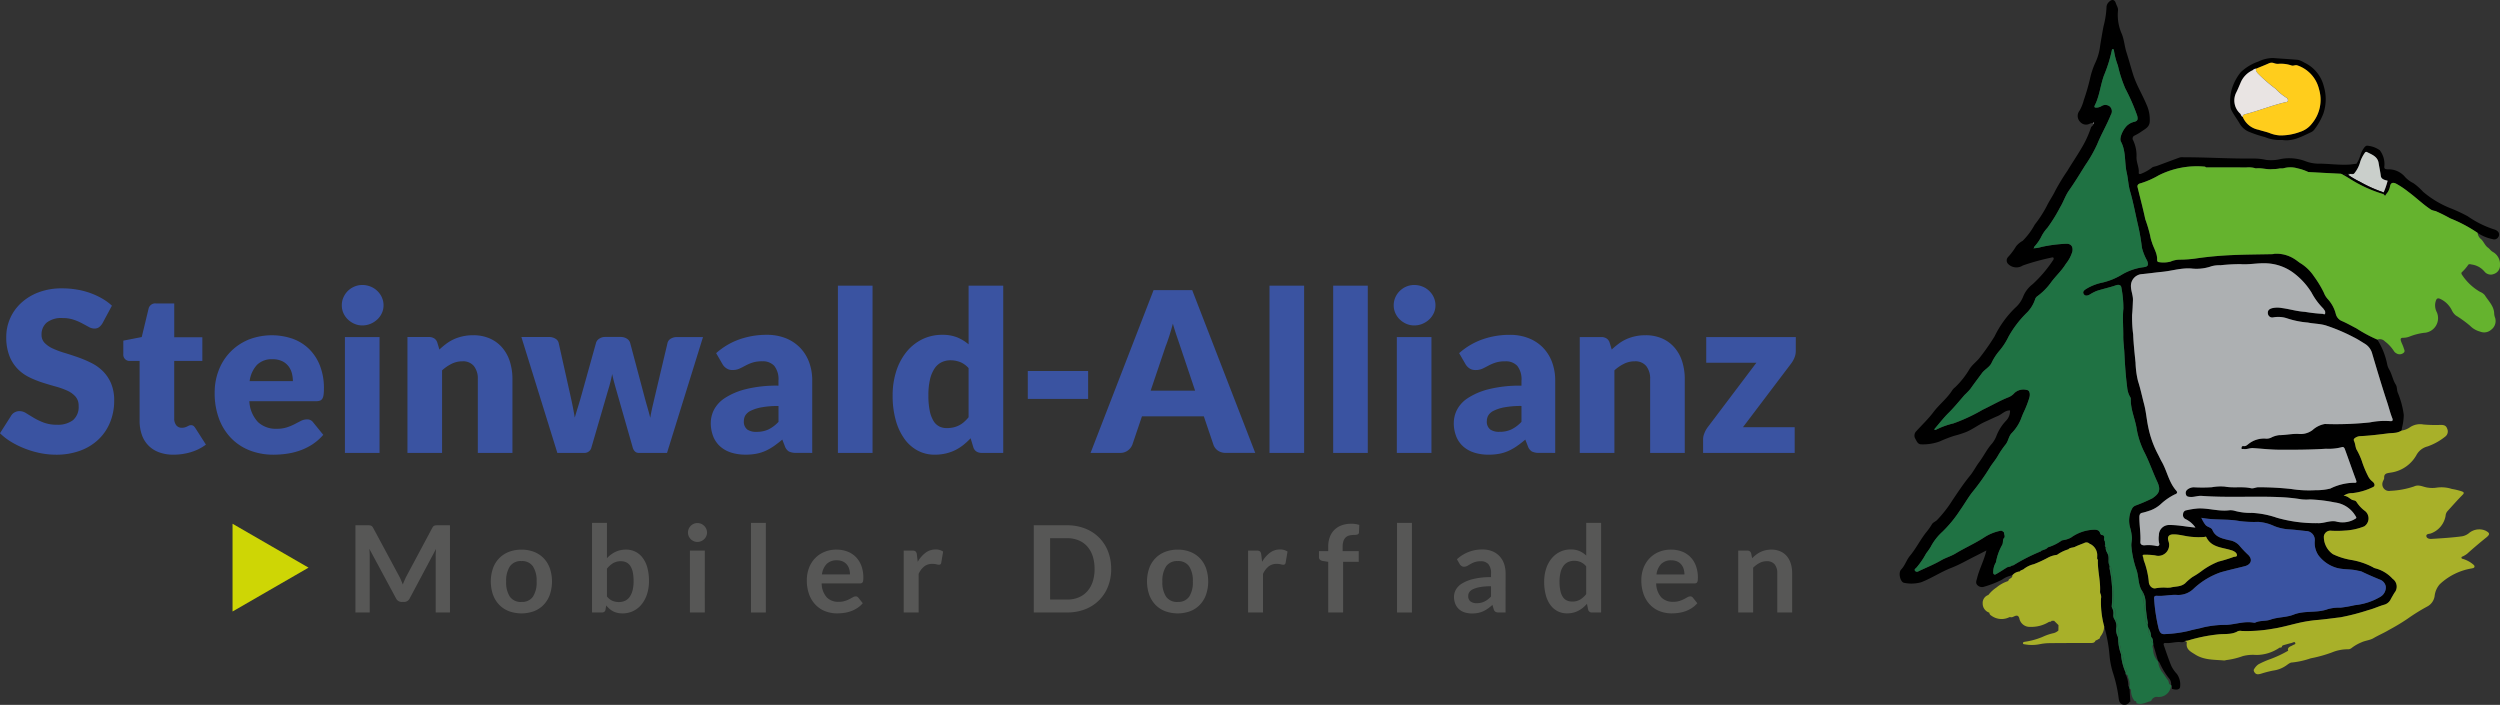
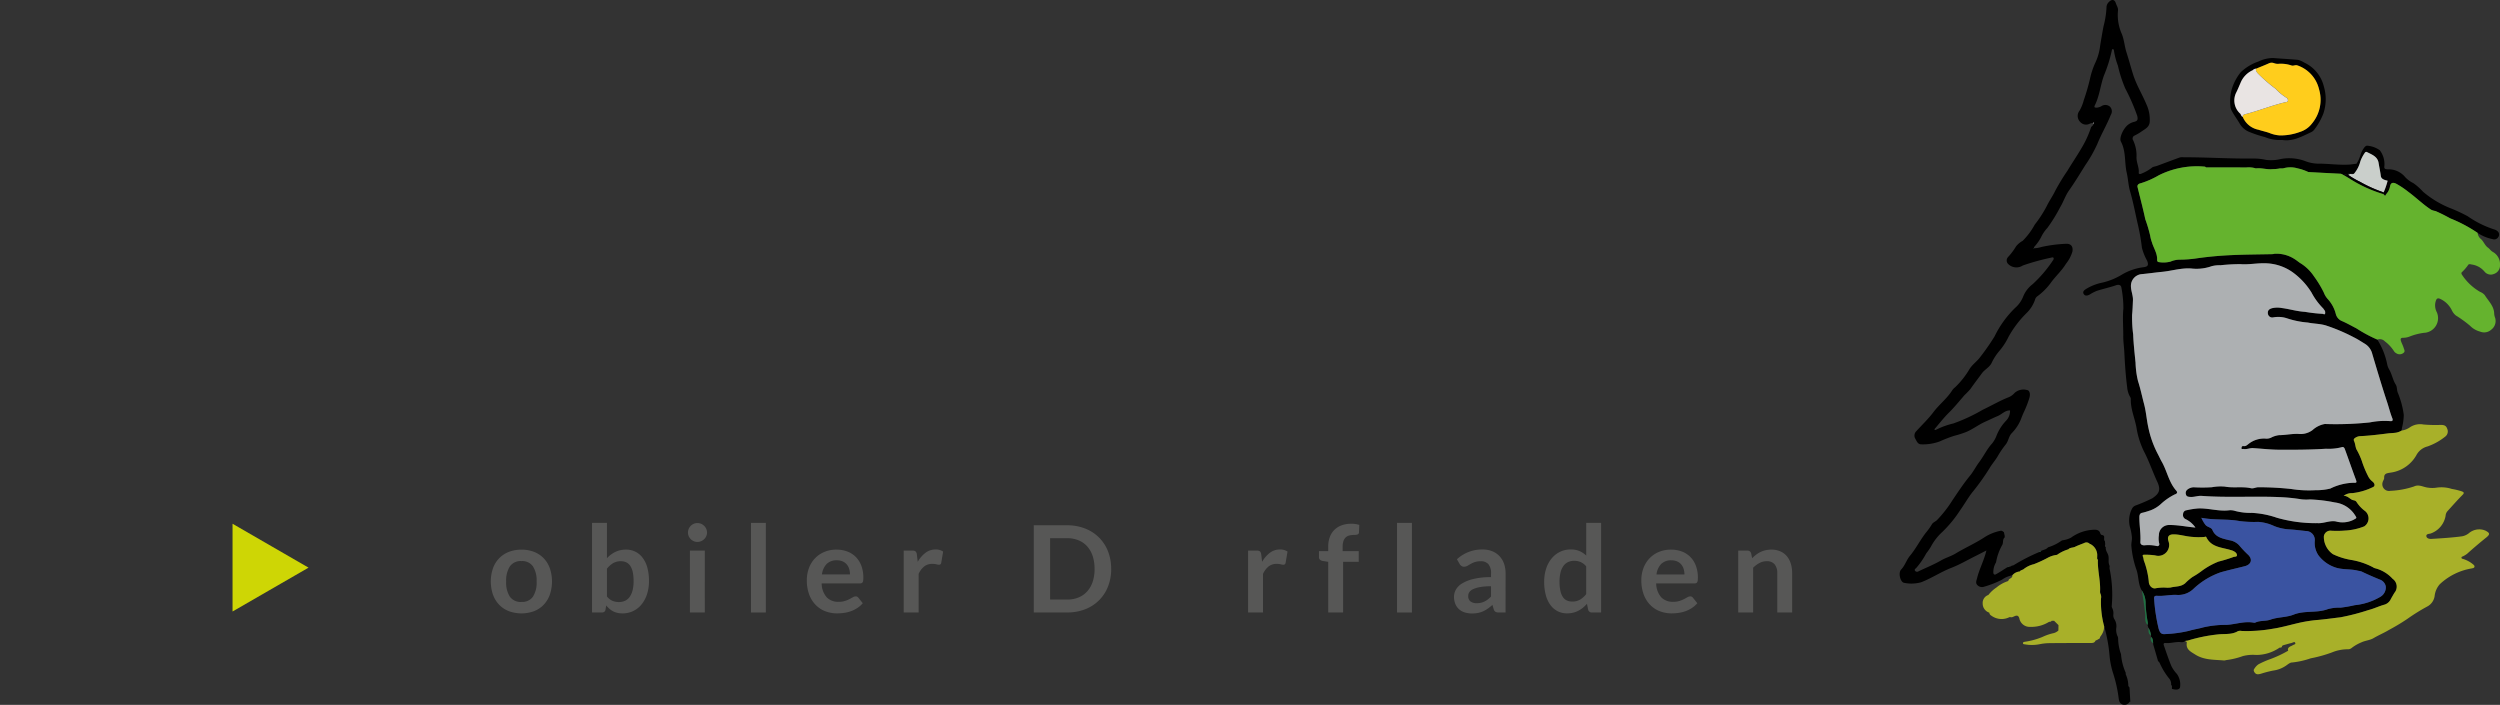
<svg xmlns="http://www.w3.org/2000/svg" width="393.706" height="111" viewBox="0 0 393.706 111">
  <rect x="0" y="0" width="393.706" height="111" fill="#333333" stroke="none" />
  <g id="Logo" transform="translate(0 -0.001)">
    <g id="Gruppe_4" data-name="Gruppe 4" transform="translate(0 0.001)">
-       <path id="Pfad_1" data-name="Pfad 1" d="M282.806,32.855H268.7V36.9h7.9l-7.687,10.184a3.97,3.97,0,0,0-.519.959,2.535,2.535,0,0,0-.184.835V51.1H282.63V47.051h-8.144L282.1,36.989a3.942,3.942,0,0,0,.493-.879,2.785,2.785,0,0,0,.211-1.072ZM254.241,51.1v-13a6.591,6.591,0,0,1,1.513-1.038,3.781,3.781,0,0,1,1.687-.388,2.215,2.215,0,0,1,1.813.748,3.2,3.2,0,0,1,.615,2.084V51.1h5.452V39.5a9.132,9.132,0,0,0-.4-2.77,6.231,6.231,0,0,0-1.2-2.2,5.5,5.5,0,0,0-1.944-1.442,6.388,6.388,0,0,0-2.647-.519,7.373,7.373,0,0,0-1.627.167,7.14,7.14,0,0,0-1.389.457,6.357,6.357,0,0,0-1.205.712,12.846,12.846,0,0,0-1.09.916L253.5,33.77a1.221,1.221,0,0,0-.484-.686,1.5,1.5,0,0,0-.854-.229h-3.377V51.1ZM234.664,47.39a1.544,1.544,0,0,1-.512-1.322,1.731,1.731,0,0,1,.238-.886,2.023,2.023,0,0,1,.852-.728,6.524,6.524,0,0,1,1.671-.532,14.017,14.017,0,0,1,2.692-.213v2.5a5.62,5.62,0,0,1-1.6,1.2,4.341,4.341,0,0,1-1.848.37,2.462,2.462,0,0,1-1.494-.382M244.917,51.1V39.7a8.2,8.2,0,0,0-.491-2.883,6.545,6.545,0,0,0-1.416-2.279,6.408,6.408,0,0,0-2.252-1.494,7.888,7.888,0,0,0-2.982-.537,12.844,12.844,0,0,0-4.318.714,11.033,11.033,0,0,0-3.668,2.172l.985,1.706a2,2,0,0,0,.624.677,1.645,1.645,0,0,0,.959.273,2.6,2.6,0,0,0,1.09-.211q.456-.21.941-.475a7.3,7.3,0,0,1,1.1-.475,4.975,4.975,0,0,1,1.582-.211,2.42,2.42,0,0,1,1.875.719,3.407,3.407,0,0,1,.659,2.335v.781a20,20,0,0,0-5.19.564,10.813,10.813,0,0,0-3.271,1.4,4.919,4.919,0,0,0-1.707,1.862,4.59,4.59,0,0,0-.491,1.993,5.691,5.691,0,0,0,.388,2.179,4.218,4.218,0,0,0,1.1,1.58,4.747,4.747,0,0,0,1.733.963,7.456,7.456,0,0,0,2.27.326,8.983,8.983,0,0,0,1.7-.149,6.55,6.55,0,0,0,1.443-.457,8.422,8.422,0,0,0,1.311-.748q.633-.44,1.318-1.021l.388,1a1.61,1.61,0,0,0,.659.879,2.538,2.538,0,0,0,1.17.211ZM225.8,26.611a3.293,3.293,0,0,0-1.784-1.706,3.385,3.385,0,0,0-1.294-.248,3.14,3.14,0,0,0-1.249.248,3.28,3.28,0,0,0-1.733,1.706,3.076,3.076,0,0,0-.255,1.249,2.987,2.987,0,0,0,.255,1.223,3.179,3.179,0,0,0,.7,1,3.5,3.5,0,0,0,1.028.686,3.053,3.053,0,0,0,1.249.255,3.29,3.29,0,0,0,1.294-.255,3.5,3.5,0,0,0,1.063-.686,3.168,3.168,0,0,0,.721-1,2.881,2.881,0,0,0,.264-1.223,2.966,2.966,0,0,0-.264-1.249M219.976,51.1h5.454V32.855h-5.454Zm-10.026,0H215.4V24.764H209.95Zm-10.026,0h5.454V24.764h-5.454ZM183.565,34.315q.265-.666.562-1.582t.581-1.988c.2.7.4,1.358.608,1.96s.384,1.129.535,1.575l2.357,7.019h-7Zm4.187-8.847h-6.085L171.744,51.1h4.645a1.977,1.977,0,0,0,1.249-.4,2,2,0,0,0,.686-.888l1.513-4.469h9.744l1.513,4.469a1.86,1.86,0,0,0,.7.923,2.127,2.127,0,0,0,1.274.36h4.609ZM161.86,42.6h9.5V38.2h-9.5Zm-13.949,4.327a2.3,2.3,0,0,1-.906-.87,5.067,5.067,0,0,1-.59-1.593,11.863,11.863,0,0,1-.209-2.426,10.709,10.709,0,0,1,.262-2.55,5.154,5.154,0,0,1,.73-1.717,2.832,2.832,0,0,1,1.1-.957,3.206,3.206,0,0,1,1.391-.3,4.164,4.164,0,0,1,1.5.273,3.614,3.614,0,0,1,1.345.959v7.74a6.758,6.758,0,0,1-.712.739,3.842,3.842,0,0,1-.765.526,3.787,3.787,0,0,1-.888.326,4.719,4.719,0,0,1-1.083.115,2.587,2.587,0,0,1-1.178-.264M157.99,51.1V24.764h-5.454V34a6.893,6.893,0,0,0-1.767-1.083,6.121,6.121,0,0,0-2.383-.413,7.018,7.018,0,0,0-3.184.721,7.4,7.4,0,0,0-2.472,2,9.318,9.318,0,0,0-1.593,3.025,12.325,12.325,0,0,0-.562,3.792,14.19,14.19,0,0,0,.5,3.948,9.2,9.2,0,0,0,1.38,2.929,6.09,6.09,0,0,0,2.093,1.829,5.622,5.622,0,0,0,2.639.633,7.649,7.649,0,0,0,1.731-.186,6.831,6.831,0,0,0,1.5-.526,7.253,7.253,0,0,0,1.292-.819,10.685,10.685,0,0,0,1.143-1.056l.422,1.391a1.228,1.228,0,0,0,.484.686,1.518,1.518,0,0,0,.854.228Zm-26.033,0h5.454V24.764h-5.454Zm-14.3-3.706a1.544,1.544,0,0,1-.51-1.322,1.731,1.731,0,0,1,.238-.886,2.023,2.023,0,0,1,.852-.728,6.524,6.524,0,0,1,1.671-.532,14.017,14.017,0,0,1,2.692-.213v2.5a5.625,5.625,0,0,1-1.6,1.2,4.332,4.332,0,0,1-1.846.37,2.472,2.472,0,0,1-1.5-.382M127.912,51.1V39.7a8.2,8.2,0,0,0-.491-2.883A6.545,6.545,0,0,0,126,34.535a6.425,6.425,0,0,0-2.252-1.494,7.888,7.888,0,0,0-2.982-.537,12.863,12.863,0,0,0-4.32.714,11.044,11.044,0,0,0-3.666,2.172l.985,1.706a1.982,1.982,0,0,0,.624.677,1.644,1.644,0,0,0,.957.273,2.6,2.6,0,0,0,1.092-.211q.456-.21.941-.475a7.3,7.3,0,0,1,1.1-.475,4.975,4.975,0,0,1,1.582-.211,2.413,2.413,0,0,1,1.873.719,3.4,3.4,0,0,1,.661,2.335v.781a20,20,0,0,0-5.19.564,10.813,10.813,0,0,0-3.271,1.4,4.919,4.919,0,0,0-1.707,1.862,4.591,4.591,0,0,0-.491,1.993,5.726,5.726,0,0,0,.386,2.179,4.222,4.222,0,0,0,1.1,1.58,4.732,4.732,0,0,0,1.733.963,7.456,7.456,0,0,0,2.27.326,8.983,8.983,0,0,0,1.7-.149,6.549,6.549,0,0,0,1.443-.457,8.421,8.421,0,0,0,1.311-.748q.631-.44,1.318-1.021l.388,1a1.61,1.61,0,0,0,.659.879,2.539,2.539,0,0,0,1.17.211Zm-40.139,0h4.221a1.123,1.123,0,0,0,1.161-.914l2.638-9.059q.194-.614.344-1.221c.1-.406.189-.812.271-1.223q.123.6.282,1.2t.335,1.214l2.6,9.094a1.413,1.413,0,0,0,.386.7.882.882,0,0,0,.6.211h4.432l5.665-18.241h-4.152a1.72,1.72,0,0,0-.941.264,1.061,1.061,0,0,0-.5.686l-1.935,8.18q-.229.967-.431,1.838c-.135.579-.249,1.163-.344,1.749q-.227-.9-.482-1.777t-.5-1.811l-2.181-8.2a1.161,1.161,0,0,0-.519-.677,1.759,1.759,0,0,0-.994-.273H95.3a1.626,1.626,0,0,0-.932.273,1.166,1.166,0,0,0-.51.677l-2.286,8.2q-.265.95-.537,1.82t-.519,1.733q-.142-.863-.317-1.742t-.386-1.811L87.985,33.8a1.06,1.06,0,0,0-.511-.686,1.858,1.858,0,0,0-1-.264H82.109Zm-18.154,0v-13a6.591,6.591,0,0,1,1.513-1.038,3.789,3.789,0,0,1,1.689-.388,2.208,2.208,0,0,1,1.811.748,3.186,3.186,0,0,1,.615,2.084V51.1H80.7V39.5a9.132,9.132,0,0,0-.4-2.77,6.232,6.232,0,0,0-1.2-2.2,5.5,5.5,0,0,0-1.944-1.442,6.388,6.388,0,0,0-2.647-.519,7.35,7.35,0,0,0-1.627.167,7.159,7.159,0,0,0-1.391.457,6.474,6.474,0,0,0-1.205.712,13.446,13.446,0,0,0-1.09.916l-.317-1.056a1.219,1.219,0,0,0-.482-.686,1.5,1.5,0,0,0-.854-.229H64.168V51.1ZM60.14,26.611a3.288,3.288,0,0,0-1.786-1.706,3.376,3.376,0,0,0-1.292-.248,3.133,3.133,0,0,0-1.249.248,3.3,3.3,0,0,0-1.03.684,3.249,3.249,0,0,0-.7,1.021,3.046,3.046,0,0,0-.255,1.249,2.958,2.958,0,0,0,.255,1.223,3.143,3.143,0,0,0,.7,1,3.5,3.5,0,0,0,1.03.686,3.047,3.047,0,0,0,1.249.255,3.281,3.281,0,0,0,1.292-.255,3.531,3.531,0,0,0,1.065-.686,3.226,3.226,0,0,0,.721-1A2.881,2.881,0,0,0,60.4,27.86a2.967,2.967,0,0,0-.264-1.249M54.317,51.1H59.77V32.855H54.317Zm-9.9-14.458a2.8,2.8,0,0,1,.994.783,3.117,3.117,0,0,1,.546,1.1,4.83,4.83,0,0,1,.166,1.267H39.314a4.626,4.626,0,0,1,1.16-2.559,3.292,3.292,0,0,1,2.446-.888,3.412,3.412,0,0,1,1.494.3M39.059,33.3a8.425,8.425,0,0,0-4.627,4.82,9.621,9.621,0,0,0-.624,3.464,11.454,11.454,0,0,0,.73,4.258,8.718,8.718,0,0,0,1.988,3.06,8.286,8.286,0,0,0,2.938,1.857,10.268,10.268,0,0,0,3.6.624,15.206,15.206,0,0,0,1.96-.133,10.914,10.914,0,0,0,2.059-.473,9.538,9.538,0,0,0,2.006-.95,8.168,8.168,0,0,0,1.82-1.575l-1.584-1.953a1.126,1.126,0,0,0-.985-.475,2.041,2.041,0,0,0-.941.229c-.3.153-.628.322-.985.51a8.194,8.194,0,0,1-1.223.51,5.178,5.178,0,0,1-1.635.229,4.134,4.134,0,0,1-2.9-1.028,5.14,5.14,0,0,1-1.389-3.317H49.779a1.784,1.784,0,0,0,.608-.087.737.737,0,0,0,.379-.317,1.623,1.623,0,0,0,.193-.615,7.826,7.826,0,0,0,.053-1A9.629,9.629,0,0,0,50.4,37.4a7.46,7.46,0,0,0-1.687-2.628,7.2,7.2,0,0,0-2.587-1.636,10.1,10.1,0,0,0-7.07.158m-9,17.686a7.472,7.472,0,0,0,2.374-1.187l-1.653-2.585a1.416,1.416,0,0,0-.308-.36.634.634,0,0,0-.4-.115.714.714,0,0,0-.308.062c-.087.04-.182.087-.28.14a1.988,1.988,0,0,1-.351.14,1.727,1.727,0,0,1-.5.062,1.044,1.044,0,0,1-.888-.413,1.7,1.7,0,0,1-.308-1.047V36.619h4.432V32.891H27.441v-5.33H24.592a1.085,1.085,0,0,0-1.2.845l-1.072,4.449-2.9.564v2.128a.981.981,0,0,0,1.019,1.072h1.547v9.429a6.5,6.5,0,0,0,.353,2.2A4.422,4.422,0,0,0,25.04,51a6.408,6.408,0,0,0,2.3.379,9.439,9.439,0,0,0,2.727-.4M17.626,27.913a8.55,8.55,0,0,0-1.556-1.134,11.59,11.59,0,0,0-1.873-.863,12.022,12.022,0,0,0-2.121-.544,13.969,13.969,0,0,0-2.3-.186,10.2,10.2,0,0,0-3.746.643,8.379,8.379,0,0,0-2.761,1.715,7.269,7.269,0,0,0-1.707,2.445A7.179,7.179,0,0,0,.987,32.8a8.121,8.121,0,0,0,.491,3.018A6.168,6.168,0,0,0,2.77,37.86a6.613,6.613,0,0,0,1.82,1.318,15.113,15.113,0,0,0,2.093.845q1.073.344,2.093.624A12.01,12.01,0,0,1,10.6,41.3a3.812,3.812,0,0,1,1.292.932,2.137,2.137,0,0,1,.491,1.46,2.716,2.716,0,0,1-.9,2.261,3.955,3.955,0,0,1-2.516.712A5.854,5.854,0,0,1,6.9,46.33a10,10,0,0,1-1.556-.739c-.451-.269-.856-.517-1.214-.739a2.005,2.005,0,0,0-1.063-.335,1.548,1.548,0,0,0-.757.195,1.4,1.4,0,0,0-.544.51L0,48a9.265,9.265,0,0,0,1.777,1.371,13.778,13.778,0,0,0,2.183,1.065,14.607,14.607,0,0,0,2.4.7,12.5,12.5,0,0,0,2.436.246,10.809,10.809,0,0,0,3.9-.659,8.279,8.279,0,0,0,2.885-1.813,7.754,7.754,0,0,0,1.786-2.7,8.9,8.9,0,0,0,.615-3.324,6.857,6.857,0,0,0-.491-2.736,6.062,6.062,0,0,0-1.294-1.926,7,7,0,0,0-1.829-1.3,18.421,18.421,0,0,0-2.1-.888q-1.073-.38-2.1-.686a13.976,13.976,0,0,1-1.829-.677,4.287,4.287,0,0,1-1.292-.879A1.772,1.772,0,0,1,6.544,32.5a2.428,2.428,0,0,1,.817-1.926,3.713,3.713,0,0,1,2.49-.712,5.357,5.357,0,0,1,1.724.255,8.687,8.687,0,0,1,1.345.572q.59.317,1.056.572a1.832,1.832,0,0,0,.87.255,1.242,1.242,0,0,0,.748-.211,2.206,2.206,0,0,0,.553-.633Z" transform="translate(0 20.225)" fill="#3a53a1" />
      <path id="Pfad_2" data-name="Pfad 2" d="M20.119,45.314V59.132l11.966-6.908Z" transform="translate(16.503 37.169)" fill="#ced605" />
-       <path id="Pfad_3" data-name="Pfad 3" d="M37.943,54.112c.091.218.182.439.269.659.089-.228.182-.451.277-.673s.195-.433.3-.635l4.065-7.609a1.074,1.074,0,0,1,.157-.228.467.467,0,0,1,.18-.122.762.762,0,0,1,.224-.049c.082-.005.178-.009.293-.009h1.929V59.178H43.389v-8.87c0-.164,0-.344.015-.541s.024-.4.042-.6L39.3,56.956a1.11,1.11,0,0,1-.37.415.974.974,0,0,1-.532.146h-.351a.965.965,0,0,1-.532-.146,1.1,1.1,0,0,1-.371-.415l-4.207-7.814c.025.208.042.413.051.612s.015.384.015.555v8.87h-2.25V45.446h1.928c.115,0,.213,0,.295.009a.8.8,0,0,1,.224.049.507.507,0,0,1,.184.122,1.018,1.018,0,0,1,.162.228l4.1,7.627c.107.2.206.413.3.632" transform="translate(25.222 37.277)" fill="#575756" />
      <path id="Pfad_4" data-name="Pfad 4" d="M47.295,47.554a5.329,5.329,0,0,1,1.98.351,4.251,4.251,0,0,1,1.514,1,4.42,4.42,0,0,1,.968,1.575,6.523,6.523,0,0,1,0,4.17,4.516,4.516,0,0,1-.968,1.585,4.224,4.224,0,0,1-1.514,1.007,5.768,5.768,0,0,1-3.965,0,4.268,4.268,0,0,1-1.525-1.007,4.535,4.535,0,0,1-.977-1.585,6.459,6.459,0,0,1,0-4.17,4.438,4.438,0,0,1,.977-1.575,4.3,4.3,0,0,1,1.525-1,5.362,5.362,0,0,1,1.984-.351m0,8.233a2.061,2.061,0,0,0,1.8-.817,4.09,4.09,0,0,0,.584-2.392,4.136,4.136,0,0,0-.584-2.4,2.054,2.054,0,0,0-1.8-.826,2.085,2.085,0,0,0-1.824.83,4.135,4.135,0,0,0-.588,2.4,4.082,4.082,0,0,0,.588,2.388,2.093,2.093,0,0,0,1.824.821" transform="translate(34.83 39.006)" fill="#575756" />
      <path id="Pfad_5" data-name="Pfad 5" d="M51.221,59.35V45.237h2.346V50.8a4.62,4.62,0,0,1,1.311-.983,3.771,3.771,0,0,1,1.709-.366,3.156,3.156,0,0,1,2.6,1.283,4.532,4.532,0,0,1,.741,1.547,7.825,7.825,0,0,1,.26,2.117,6.732,6.732,0,0,1-.293,2.024,4.991,4.991,0,0,1-.841,1.613A3.79,3.79,0,0,1,56,59.492a3.453,3.453,0,0,1-.815-.091,2.868,2.868,0,0,1-.673-.251,2.8,2.8,0,0,1-.566-.395,4.816,4.816,0,0,1-.5-.517l-.1.655a.586.586,0,0,1-.195.351.6.6,0,0,1-.375.106Zm4.56-8.073a2.417,2.417,0,0,0-1.251.308,3.652,3.652,0,0,0-.963.87v4.369a2.215,2.215,0,0,0,.87.688,2.608,2.608,0,0,0,1.019.195,2.232,2.232,0,0,0,.961-.2,1.851,1.851,0,0,0,.724-.608,3.01,3.01,0,0,0,.461-1.03,5.8,5.8,0,0,0,.162-1.467,6.665,6.665,0,0,0-.137-1.447,2.831,2.831,0,0,0-.4-.965,1.543,1.543,0,0,0-.623-.541,1.928,1.928,0,0,0-.83-.171" transform="translate(42.015 37.106)" fill="#575756" />
      <path id="Pfad_6" data-name="Pfad 6" d="M62.522,46.753a1.309,1.309,0,0,1-.124.57,1.563,1.563,0,0,1-.328.466,1.513,1.513,0,0,1-.481.317,1.446,1.446,0,0,1-.588.12,1.39,1.39,0,0,1-.573-.12,1.492,1.492,0,0,1-.471-.317,1.6,1.6,0,0,1-.319-.466,1.387,1.387,0,0,1-.117-.57,1.5,1.5,0,0,1,.117-.59,1.569,1.569,0,0,1,.319-.473,1.5,1.5,0,0,1,.471-.319A1.388,1.388,0,0,1,61,45.253a1.444,1.444,0,0,1,.588.118,1.526,1.526,0,0,1,.808.792,1.411,1.411,0,0,1,.124.59m-.351,12.584H59.826V49.593h2.345Z" transform="translate(48.824 37.119)" fill="#575756" />
      <rect id="Rechteck_1" data-name="Rechteck 1" width="2.345" height="14.113" transform="translate(118.261 82.343)" fill="#575756" />
      <path id="Pfad_7" data-name="Pfad 7" d="M74.486,47.553a4.713,4.713,0,0,1,1.695.295,3.741,3.741,0,0,1,1.336.859,3.909,3.909,0,0,1,.872,1.387,5.224,5.224,0,0,1,.313,1.875,3.3,3.3,0,0,1-.024.442.662.662,0,0,1-.086.275.336.336,0,0,1-.166.144.733.733,0,0,1-.266.042h-6.02a3.346,3.346,0,0,0,.806,2.2,2.509,2.509,0,0,0,1.86.7,3.2,3.2,0,0,0,.983-.133,4.476,4.476,0,0,0,.723-.293c.206-.107.386-.206.542-.295a.9.9,0,0,1,.45-.133.507.507,0,0,1,.248.056.563.563,0,0,1,.18.162l.683.854a3.929,3.929,0,0,1-.872.765,4.868,4.868,0,0,1-1.012.5,5.533,5.533,0,0,1-1.074.26,7.621,7.621,0,0,1-1.059.076,5.222,5.222,0,0,1-1.889-.337,4.239,4.239,0,0,1-1.518-1,4.679,4.679,0,0,1-1.018-1.635,6.337,6.337,0,0,1-.37-2.253,5.406,5.406,0,0,1,.322-1.877,4.508,4.508,0,0,1,.926-1.529,4.354,4.354,0,0,1,1.473-1.03,4.848,4.848,0,0,1,1.96-.38m.047,1.682a2.17,2.17,0,0,0-1.606.579,2.868,2.868,0,0,0-.739,1.644H76.6a2.927,2.927,0,0,0-.126-.859,1.943,1.943,0,0,0-.38-.708,1.794,1.794,0,0,0-.644-.481,2.215,2.215,0,0,0-.912-.175" transform="translate(57.258 39.005)" fill="#575756" />
      <path id="Pfad_8" data-name="Pfad 8" d="M78.184,57.462V47.718h1.378a.733.733,0,0,1,.5.133.78.78,0,0,1,.191.457l.142,1.178a4.616,4.616,0,0,1,1.225-1.425,2.58,2.58,0,0,1,1.576-.522,2.042,2.042,0,0,1,1.2.331l-.3,1.758a.375.375,0,0,1-.122.242.423.423,0,0,1-.258.071,1.632,1.632,0,0,1-.39-.066,2.532,2.532,0,0,0-.653-.067,1.988,1.988,0,0,0-1.254.4,3.111,3.111,0,0,0-.883,1.181v6.069Z" transform="translate(64.132 38.993)" fill="#575756" />
      <path id="Pfad_9" data-name="Pfad 9" d="M101.632,52.312a7.431,7.431,0,0,1-.5,2.772,6.239,6.239,0,0,1-3.61,3.591,7.714,7.714,0,0,1-2.84.5H89.436V45.446h5.242a7.64,7.64,0,0,1,2.84.508,6.4,6.4,0,0,1,2.193,1.414,6.325,6.325,0,0,1,1.416,2.172,7.431,7.431,0,0,1,.5,2.772m-2.614,0a6.372,6.372,0,0,0-.3-2.028,4.313,4.313,0,0,0-.866-1.52,3.739,3.739,0,0,0-1.362-.954,4.686,4.686,0,0,0-1.809-.333H92.01v9.667h2.669a4.686,4.686,0,0,0,1.809-.331,3.739,3.739,0,0,0,1.362-.954,4.313,4.313,0,0,0,.866-1.52,6.372,6.372,0,0,0,.3-2.028" transform="translate(73.362 37.277)" fill="#575756" />
-       <path id="Pfad_10" data-name="Pfad 10" d="M104.068,47.554a5.329,5.329,0,0,1,1.98.351,4.251,4.251,0,0,1,1.514,1,4.42,4.42,0,0,1,.968,1.575,6.524,6.524,0,0,1,0,4.17,4.516,4.516,0,0,1-.968,1.585,4.224,4.224,0,0,1-1.514,1.007,5.768,5.768,0,0,1-3.965,0,4.268,4.268,0,0,1-1.525-1.007,4.535,4.535,0,0,1-.977-1.585,6.458,6.458,0,0,1,0-4.17,4.438,4.438,0,0,1,.977-1.575,4.3,4.3,0,0,1,1.525-1,5.362,5.362,0,0,1,1.984-.351m0,8.233a2.061,2.061,0,0,0,1.8-.817,4.09,4.09,0,0,0,.584-2.392,4.136,4.136,0,0,0-.584-2.4,2.054,2.054,0,0,0-1.8-.826,2.085,2.085,0,0,0-1.824.83,4.135,4.135,0,0,0-.588,2.4,4.082,4.082,0,0,0,.588,2.388,2.093,2.093,0,0,0,1.824.821" transform="translate(81.399 39.006)" fill="#575756" />
      <path id="Pfad_11" data-name="Pfad 11" d="M107.979,57.462V47.718h1.378a.733.733,0,0,1,.5.133.78.78,0,0,1,.191.457l.142,1.178a4.616,4.616,0,0,1,1.225-1.425,2.58,2.58,0,0,1,1.576-.522,2.042,2.042,0,0,1,1.2.331l-.3,1.758a.375.375,0,0,1-.122.242.423.423,0,0,1-.258.071,1.631,1.631,0,0,1-.39-.066,2.532,2.532,0,0,0-.653-.067,1.988,1.988,0,0,0-1.254.4,3.111,3.111,0,0,0-.883,1.181v6.069Z" transform="translate(88.572 38.993)" fill="#575756" />
      <path id="Pfad_12" data-name="Pfad 12" d="M115.567,59.285V51.308l-.845-.135a.9.9,0,0,1-.442-.189.5.5,0,0,1-.166-.4v-.959h1.453V48.9a4.188,4.188,0,0,1,.253-1.5,3.089,3.089,0,0,1,.721-1.129,3.134,3.134,0,0,1,1.145-.714,4.4,4.4,0,0,1,1.518-.246,4.165,4.165,0,0,1,1.256.18l-.049,1.178a.341.341,0,0,1-.255.34,2.015,2.015,0,0,1-.552.067,2.812,2.812,0,0,0-.746.091,1.226,1.226,0,0,0-.555.313,1.4,1.4,0,0,0-.348.588,3,3,0,0,0-.118.907v.646h2.537V51.3h-2.461v7.987Z" transform="translate(93.604 37.171)" fill="#575756" />
      <rect id="Rechteck_2" data-name="Rechteck 2" width="2.345" height="14.113" transform="translate(220.009 82.343)" fill="#575756" />
      <path id="Pfad_13" data-name="Pfad 13" d="M133.913,57.462h-1.054a1.142,1.142,0,0,1-.521-.1.648.648,0,0,1-.288-.4l-.207-.694a7.865,7.865,0,0,1-.726.584,4.4,4.4,0,0,1-.737.422,3.661,3.661,0,0,1-.806.257,4.882,4.882,0,0,1-.948.086,3.722,3.722,0,0,1-1.139-.167,2.445,2.445,0,0,1-.9-.5,2.3,2.3,0,0,1-.584-.83,2.972,2.972,0,0,1-.208-1.152,2.282,2.282,0,0,1,.289-1.092,2.731,2.731,0,0,1,.963-.972,6.209,6.209,0,0,1,1.8-.719,11.429,11.429,0,0,1,2.781-.286v-.573a2.181,2.181,0,0,0-.411-1.46,1.519,1.519,0,0,0-1.2-.473,2.934,2.934,0,0,0-.948.131,3.618,3.618,0,0,0-.661.3q-.281.167-.519.3a1.06,1.06,0,0,1-.522.131.66.66,0,0,1-.406-.124.92.92,0,0,1-.277-.3l-.428-.75a5.8,5.8,0,0,1,4.054-1.538,3.937,3.937,0,0,1,1.525.28,3.234,3.234,0,0,1,1.134.779,3.333,3.333,0,0,1,.708,1.192,4.561,4.561,0,0,1,.242,1.518ZM129.355,56a3.15,3.15,0,0,0,.664-.066,2.524,2.524,0,0,0,.575-.2,3.086,3.086,0,0,0,.522-.322,4.9,4.9,0,0,0,.508-.453V53.332a9.739,9.739,0,0,0-1.713.127,4.572,4.572,0,0,0-1.109.331,1.435,1.435,0,0,0-.593.468,1.056,1.056,0,0,0-.175.584,1.031,1.031,0,0,0,.366.89,1.571,1.571,0,0,0,.954.268" transform="translate(103.186 38.993)" fill="#575756" />
      <path id="Pfad_14" data-name="Pfad 14" d="M141.125,59.349a.573.573,0,0,1-.6-.428l-.191-.939a5.777,5.777,0,0,1-.635.617,4.017,4.017,0,0,1-.717.475,3.68,3.68,0,0,1-.826.308,3.975,3.975,0,0,1-.954.109,3.225,3.225,0,0,1-1.464-.331A3.26,3.26,0,0,1,134.6,58.2a4.6,4.6,0,0,1-.741-1.564,7.859,7.859,0,0,1-.262-2.126,6.628,6.628,0,0,1,.295-2.013,4.884,4.884,0,0,1,.845-1.615,3.905,3.905,0,0,1,1.322-1.069,3.8,3.8,0,0,1,1.727-.386,3.356,3.356,0,0,1,1.394.262,3.615,3.615,0,0,1,1.038.7v-5.15h2.345V59.349ZM138,57.63a2.413,2.413,0,0,0,1.245-.3,3.718,3.718,0,0,0,.968-.865V52.093a2.329,2.329,0,0,0-.87-.683,2.565,2.565,0,0,0-1.01-.2,2.29,2.29,0,0,0-.967.2,1.873,1.873,0,0,0-.73.6,3.007,3.007,0,0,0-.46,1.027,5.807,5.807,0,0,0-.162,1.467,6.539,6.539,0,0,0,.138,1.447,2.832,2.832,0,0,0,.393.968,1.51,1.51,0,0,0,.628.542,2,2,0,0,0,.826.166" transform="translate(109.584 37.105)" fill="#575756" />
      <path id="Pfad_15" data-name="Pfad 15" d="M146.687,47.553a4.714,4.714,0,0,1,1.695.295,3.741,3.741,0,0,1,1.336.859,3.909,3.909,0,0,1,.872,1.387,5.225,5.225,0,0,1,.313,1.875,3.3,3.3,0,0,1-.024.442.662.662,0,0,1-.086.275.336.336,0,0,1-.166.144.733.733,0,0,1-.266.042h-6.02a3.345,3.345,0,0,0,.806,2.2,2.509,2.509,0,0,0,1.86.7,3.2,3.2,0,0,0,.983-.133,4.473,4.473,0,0,0,.723-.293c.206-.107.386-.206.542-.295a.9.9,0,0,1,.45-.133.507.507,0,0,1,.248.056.563.563,0,0,1,.18.162l.683.854a3.929,3.929,0,0,1-.872.765,4.87,4.87,0,0,1-1.012.5,5.534,5.534,0,0,1-1.074.26,7.621,7.621,0,0,1-1.059.076,5.222,5.222,0,0,1-1.889-.337,4.24,4.24,0,0,1-1.518-1,4.679,4.679,0,0,1-1.018-1.635A6.337,6.337,0,0,1,142,52.369a5.406,5.406,0,0,1,.322-1.877,4.508,4.508,0,0,1,.926-1.529,4.364,4.364,0,0,1,1.471-1.03,4.863,4.863,0,0,1,1.962-.38m.047,1.682a2.17,2.17,0,0,0-1.605.579,2.856,2.856,0,0,0-.739,1.644h4.405a2.927,2.927,0,0,0-.124-.859,1.942,1.942,0,0,0-.38-.708,1.794,1.794,0,0,0-.644-.481,2.215,2.215,0,0,0-.912-.175" transform="translate(116.482 39.005)" fill="#575756" />
      <path id="Pfad_16" data-name="Pfad 16" d="M150.383,57.45V47.706h1.434a.576.576,0,0,1,.6.428l.162.77a5.2,5.2,0,0,1,.623-.552,4.389,4.389,0,0,1,.694-.428,3.558,3.558,0,0,1,.783-.275,4.111,4.111,0,0,1,.912-.1,3.509,3.509,0,0,1,1.416.271,2.83,2.83,0,0,1,1.03.761,3.342,3.342,0,0,1,.626,1.167,4.986,4.986,0,0,1,.213,1.5v6.2h-2.344v-6.2a2.073,2.073,0,0,0-.415-1.382,1.527,1.527,0,0,0-1.238-.49,2.434,2.434,0,0,0-1.139.277,4.034,4.034,0,0,0-1.007.75V57.45Z" transform="translate(123.355 39.005)" fill="#575756" />
      <path id="Pfad_17" data-name="Pfad 17" d="M206.133,92.533a3.746,3.746,0,0,0,.9-.011c.755-.2,1.565-.075,2.272-.661a8.581,8.581,0,0,1,1.176-1.008,11.963,11.963,0,0,0,1.445-.947,11.617,11.617,0,0,1,2.648-1.469,21.475,21.475,0,0,0,2.286-.7c.208-.113.643.015.6-.35-.04-.344-.377-.537-.7-.677-.071-.031-.153-.042-.228-.067-1.42-.457-3.107-.419-3.9-2.05-.069-.146-.2-.042-.313-.031a11.537,11.537,0,0,1-2.1-.031c-.916-.082-1.8-.371-2.718-.377-.788,0-1.058.368-.819,1.1a1.709,1.709,0,0,1-2.1,2.21,10.007,10.007,0,0,0-1.675-.1c-.275-.018-.368.076-.229.351a3.386,3.386,0,0,1,.107.519,12.958,12.958,0,0,1,.794,3.366c.015.644.566,1.189,1.1,1.039a7.339,7.339,0,0,1,1.443-.107m5.734-10.991a5.315,5.315,0,0,0,.61,1.076c.308.417.954.417,1.123.828.491,1.187,1.569,1.34,2.6,1.616a2.68,2.68,0,0,1,1.615.808,15.243,15.243,0,0,0,1.416,1.5c.746.726.488,1.542-.544,1.8-1.258.319-2.519.6-3.77.952a12.034,12.034,0,0,0-4.212,2.53,3.476,3.476,0,0,1-2.57,1.045c-1.089-.091-2.164.217-3.253.131-.388-.031-.506.162-.453.508a27.492,27.492,0,0,0,.721,4.711c.166.486.333.888,1.019.808a19.8,19.8,0,0,0,3.753-.512c.728-.229,1.483-.319,2.213-.537a15.586,15.586,0,0,1,3.673-.4c1.447-.075,2.856-.632,4.338-.339a.408.408,0,0,0,.237-.033c.745-.351,1.595-.18,2.352-.451,1.19-.426,2.49-.326,3.681-.8,1.713-.681,3.63-.2,5.366-.857a6.533,6.533,0,0,1,2-.233,19.679,19.679,0,0,0,2.228-.388,9.869,9.869,0,0,0,4.072-1.338,1.733,1.733,0,0,0,.83-1.585,1.418,1.418,0,0,0-.959-1.116c-.974-.4-1.933-.815-2.88-1.271a2.754,2.754,0,0,0-.521-.113c-1.2-.326-2.465-.115-3.664-.546a5.515,5.515,0,0,1-2.59-1.895,3.478,3.478,0,0,1-.575-2.261,1.409,1.409,0,0,0-1.423-1.56c-.837-.08-1.669-.2-2.512-.246a7.613,7.613,0,0,1-2.448-.528,7.081,7.081,0,0,0-2.519-.661,17.868,17.868,0,0,1-2.952-.129c-1.948-.371-3.924-.109-6-.515m19.189-32.963A10.418,10.418,0,0,1,229.2,46.06a11.194,11.194,0,0,0-2.8-3.064,7.631,7.631,0,0,0-4.136-1.52c-1.425-.1-2.847.233-4.276.12a30.328,30.328,0,0,0-3.124.175,5.051,5.051,0,0,0-1.362.142,7.11,7.11,0,0,1-2.993.393c-1.671-.193-3.247.359-4.871.508-1.041.095-2.092.258-3.138.353a1.857,1.857,0,0,0-1.731,1.74c-.044.823.351,1.575.315,2.39-.033.77-.051,1.534-.135,2.3a20.7,20.7,0,0,0,.173,3.085c.058,1.485.228,2.967.373,4.449a13.7,13.7,0,0,0,.388,2.881c.388,1.194.635,2.412.952,3.617s.4,2.436.659,3.63a15.915,15.915,0,0,0,1.476,4.183c.224.417.413.856.648,1.267.843,1.474,1.11,3.231,2.277,4.549.275.309.115.49-.211.593a9.2,9.2,0,0,0-2.219,1.531,5.054,5.054,0,0,1-1.645.994c-.43.095-.808.317-1.251.371-.324.04-.47.282-.473.65-.009,1.312.238,2.612.16,3.926-.02.373.195.542.608.553a5.983,5.983,0,0,1,1.977.109.308.308,0,0,0,.38-.408,3.245,3.245,0,0,1-.051-1.3,1.59,1.59,0,0,1,1.62-1.6c1.374-.018,2.707.282,4.136.4a4,4,0,0,0-1.522-1.309.712.712,0,0,1-.428-.826.613.613,0,0,1,.562-.59,11.976,11.976,0,0,1,1.82-.28c1.589-.064,3.14.462,4.736.306a2.335,2.335,0,0,1,1.07.086,9.334,9.334,0,0,0,2.665.306,14.348,14.348,0,0,1,3.926.768,22.214,22.214,0,0,0,6.418.85c.95.056,1.875-.442,2.847-.275a3.872,3.872,0,0,0,2.78-.244c.53-.308.575-.24.251-.741a4.375,4.375,0,0,0-3.171-2,23.409,23.409,0,0,0-3.932-.475,7.072,7.072,0,0,1-1.332-.018,28.06,28.06,0,0,0-3.555-.355c-4.048-.167-8.111.111-12.161-.187-.623-.047-1.216.226-1.851.16-.288-.029-.521-.056-.612-.357a.69.69,0,0,1,.226-.8,1.647,1.647,0,0,1,1-.355,23.583,23.583,0,0,0,2.847-.011,7.662,7.662,0,0,1,2.033-.1c1.369.258,2.765-.051,4.13.258.386.087.766-.166,1.181-.155a47.508,47.508,0,0,1,5.155.275,17.725,17.725,0,0,0,3.848.187,8.836,8.836,0,0,0,2.306-.257,8.668,8.668,0,0,1,3.733-.914c.466.04.426-.129.3-.471-.588-1.58-1.141-3.173-1.718-4.756-.086-.233-.2-.5-.561-.362a8.129,8.129,0,0,1-2.441.233c-2.419.155-4.855.167-7.285.157-1.4-.005-2.8-.167-4.2-.258-.5-.031-.981.233-1.487.138-.12-.024-.337.087-.329-.129.007-.149.06-.377.329-.326.319.06.522-.138.75-.309A3.874,3.874,0,0,1,222,69.072a1.684,1.684,0,0,0,.817-.14,3.613,3.613,0,0,1,1.289-.406c1.087,0,2.155-.271,3.246-.178a3.146,3.146,0,0,0,2.008-.615,3.885,3.885,0,0,1,1.946-.963,51.151,51.151,0,0,0,7.1-.253,11.7,11.7,0,0,1,3.178-.2c.42.044.475-.144.331-.5-.313-.788-.512-1.615-.775-2.417-.835-2.539-1.6-5.1-2.361-7.663a2.566,2.566,0,0,0-1.147-1.585c-.592-.36-1.169-.743-1.795-1.05a28.5,28.5,0,0,0-4.387-1.855c-.917-.273-1.895-.258-2.816-.448a13.866,13.866,0,0,1-3.195-.637,4.375,4.375,0,0,0-2.272-.173.69.69,0,0,1-.828-.657c-.049-.455.237-.683.684-.8a3.751,3.751,0,0,1,1.507-.02c1.223.155,2.406.533,3.639.6a24.2,24.2,0,0,0,2.847.322c.359.187.359-.053.348-.288s-.2-.373-.3-.562M197.387,89.065a.249.249,0,0,0,.035.106,1.967,1.967,0,0,0-.02.357,20.31,20.31,0,0,1,.35,5.852.558.558,0,0,0,.055.348,1.856,1.856,0,0,1,.189,1.1,1.172,1.172,0,0,0,.2.737,2.038,2.038,0,0,1,.282,1.2,2.445,2.445,0,0,0,.246,1.556c.013.08.02.158.029.237a7.494,7.494,0,0,0,.455,2.463,8.778,8.778,0,0,0,.741,2.927c0,.078,0,.158,0,.237a4.52,4.52,0,0,1,.411,1.82c0,.071.111.151.173.228.005.076.015.153.024.229q.057,1.027.118,2.051h.007l-.115,0a.927.927,0,0,1-1.112.437c-.448-.157-.562-.539-.621-1.027a21.753,21.753,0,0,0-.923-4.059,13.021,13.021,0,0,1-.521-2.738,23.728,23.728,0,0,0-.832-4.478,14.56,14.56,0,0,1-.5-4.369,1.179,1.179,0,0,0-.1-.8c-.016-.076-.033-.153-.051-.229.117-1.707-.4-3.373-.335-5.077,0-.042-.073-.087-.111-.131l.015-.033-.024-.029c.005-.235.022-.47.009-.7a1.989,1.989,0,0,0-1.114-1.62l-.027.022a.725.725,0,0,0-.921-.16c-.473.193-.965.36-1.416.586-.353.178-.806.086-1.083.422l-.031-.018-.027.022a5.894,5.894,0,0,0-1.707.846,4.038,4.038,0,0,0-1.553.51,19.275,19.275,0,0,1-2.092.959,4.076,4.076,0,0,0-1.686.839c-.071-.011-.122.011-.136.087l.007-.011a.506.506,0,0,0-.411.246l-.029-.018L183.2,90a1.719,1.719,0,0,0-1.112.6,4.135,4.135,0,0,0-1.618.686,15.947,15.947,0,0,1-2.885,1.129,1,1,0,0,1-1.043-.324c-.262-.309-.1-.652-.011-1,.357-1.484,1.114-2.832,1.476-4.4-.65.333-1.245.643-1.846.941-1.214.606-2.4,1.3-3.655,1.786-1.651.641-3.116,1.635-4.755,2.272a5.679,5.679,0,0,1-2.679.1c-.621-.066-.988-1.582-.491-2.1.621-.639.832-1.493,1.387-2.159.952-1.143,1.611-2.492,2.534-3.668a9.647,9.647,0,0,0,.912-1.278c.177-.319.559-.433.812-.679a19.052,19.052,0,0,0,2.457-3.158c.877-1.3,1.737-2.608,2.734-3.819.55-.67.927-1.442,1.443-2.132.717-.956,1.223-2.051,2.039-2.952a4.479,4.479,0,0,0,.734-1.312,7.307,7.307,0,0,1,1.454-2.259,2.188,2.188,0,0,0,.641-1.638c-.79-.02-1.258.593-1.891.861-.674.282-1.345.617-2.019.916-1.036.461-1.928,1.167-2.976,1.611a15.611,15.611,0,0,1-1.9.608,21.1,21.1,0,0,0-2.275.881,7.633,7.633,0,0,1-2.918.464c-.581,0-.744-.575-.972-.948a.977.977,0,0,1,.215-1.15c.894-.983,1.868-1.906,2.663-2.962.919-1.227,2.173-2.164,2.985-3.475a2.225,2.225,0,0,1,.462-.471,13.421,13.421,0,0,0,2.288-2.916c.468-.708,1.2-1.192,1.684-1.88a35.806,35.806,0,0,0,2.215-3.189,16.054,16.054,0,0,1,3.245-4.5,4.573,4.573,0,0,0,1.3-1.868,4.6,4.6,0,0,1,1.449-1.857,20.14,20.14,0,0,0,3.235-3.8.412.412,0,0,0,.075-.333c-.073-.149-.251-.091-.377-.055a36.245,36.245,0,0,0-4.48,1.24,1.83,1.83,0,0,1-2.266-.206.785.785,0,0,1-.06-1.119,10.057,10.057,0,0,0,1.271-1.693,3.477,3.477,0,0,1,1.039-.87,10.923,10.923,0,0,0,1.9-2.548,18.81,18.81,0,0,0,1.911-2.956c.391-.815.936-1.562,1.318-2.379a34.949,34.949,0,0,1,1.922-3.155c.7-1.17,1.48-2.3,2.166-3.48a15.918,15.918,0,0,0,1.538-3.317c.071-.24.44-.313.38-.637.035-.031.107-.086.106-.089-.058-.08-.122-.042-.184,0a3.3,3.3,0,0,0-.47.1,1.217,1.217,0,0,1-1.524-.258,1.327,1.327,0,0,1-.106-1.777,6.809,6.809,0,0,0,.668-1.658,33.173,33.173,0,0,0,.983-3.386,12.259,12.259,0,0,1,.819-2.476,8.467,8.467,0,0,0,.774-2.723c.169-1.014.337-2.028.53-3.038a14.111,14.111,0,0,0,.468-2.945,1.186,1.186,0,0,1,.384-.89c.451-.468.9-.413,1.087.186.12.388.4.732.339,1.176a7.322,7.322,0,0,0,.612,3.693c.368.934.426,1.931.724,2.867.368,1.143.673,2.3,1.032,3.451.521,1.671,1.443,3.149,2.11,4.744a5.676,5.676,0,0,1,.519,2.807c-.095.846-.8,1.112-1.358,1.518a8.4,8.4,0,0,1-1.016.592.5.5,0,0,0-.237.743,5.6,5.6,0,0,1,.532,2.669c-.025.841.433,1.593.351,2.441-.027.289.329.208.464.127a6.635,6.635,0,0,0,1.573-.888c.2-.2.577-.215.868-.324,1.19-.441,2.377-.892,3.57-1.322a1.683,1.683,0,0,1,.544-.027c3.664-.007,7.323.242,10.993.2a9.126,9.126,0,0,1,2.055.217,6.489,6.489,0,0,0,2.379-.157,7.3,7.3,0,0,1,3.682.311,6.026,6.026,0,0,0,2.062.437c1.633-.016,3.253.238,4.886.151.373-.02.746-.093,1.121-.124.167-.013.166-.144.229-.235a4.7,4.7,0,0,0,.53-1.292,3.99,3.99,0,0,1,.624-1.116.754.754,0,0,1,.339-.218,4,4,0,0,1,2.037.715,3.606,3.606,0,0,1,.73,2.49c-.082.422.113.506.526.522a3.38,3.38,0,0,1,2.756,1.234,4.449,4.449,0,0,0,1.276.937,9.074,9.074,0,0,1,1.529,1.356,15.493,15.493,0,0,0,4.207,2.554,24.714,24.714,0,0,1,2.827,1.307,15.575,15.575,0,0,0,4.125,2.061,1.291,1.291,0,0,1,.606.331.671.671,0,0,1,.062.921.729.729,0,0,1-.872.291,6.61,6.61,0,0,1-2.366-.981,22.841,22.841,0,0,0-4.332-2.294,24.792,24.792,0,0,0-2.312-1.147,2.348,2.348,0,0,1-.683-.209c-1.285-.837-2.37-1.92-3.6-2.823a13.468,13.468,0,0,0-1.862-1.251c-.593-.3-.914-.155-1.016.475a2.4,2.4,0,0,1-.6,1.161l-.448-.018-.035-.011c.031-.087.06-.175.095-.262a11.828,11.828,0,0,0,.624-1.833c-.477-.118-1.018-.242-1.079-.775-.08-.679-.233-1.343-.34-2.015-.162-1.025-1.048-1.32-1.822-1.718a.242.242,0,0,0-.326.076,5.75,5.75,0,0,0-.734,1.4,4.839,4.839,0,0,1-1,1.933,2.744,2.744,0,0,0-1.611.228,1.441,1.441,0,0,0-.542-.231c-1.68-.078-3.358-.173-5.039-.262a7.532,7.532,0,0,0-1.678-.577A3.965,3.965,0,0,0,224.8,26.5a.206.206,0,0,0-.115.022l-.462,0a5.414,5.414,0,0,1-1.109.111c-.9.109-1.778-.226-2.678-.113a3.762,3.762,0,0,0-1.471-.151l-6.393-.011a.292.292,0,0,0-.257-.122,13.391,13.391,0,0,0-7.159,1.365,13.4,13.4,0,0,1-2.84,1.256c-.235.047-.61.2-.506.621.411,1.682.857,3.355,1.216,5.046a22.561,22.561,0,0,1,.772,2.6,5.425,5.425,0,0,0,.268,1.023c.266.925.877,1.753.823,2.769-.011.18.091.355.253.359a4.461,4.461,0,0,0,1.851-.073,3.764,3.764,0,0,1,1.451-.311,18.787,18.787,0,0,0,2.714-.209c1.848-.268,3.7-.428,5.566-.51,2.112-.095,4.225-.1,6.338-.147a2.22,2.22,0,0,0,.351-.069c.126,0,.255,0,.38,0a5.288,5.288,0,0,1,2.816.892c.32.2.6.464.93.648a7.021,7.021,0,0,1,2.046,2.011,17.064,17.064,0,0,1,1.56,2.574,3.194,3.194,0,0,0,.655,1.054,5.5,5.5,0,0,1,1.238,2.337,1.616,1.616,0,0,0,.865,1.047c.814.346,1.585.788,2.374,1.194a22.133,22.133,0,0,0,3.3,1.771,11.588,11.588,0,0,1,1.575,4.016,2.666,2.666,0,0,0,.328.754c.406.743.539,1.595.99,2.31.255.4.149.87.335,1.3a13.746,13.746,0,0,1,.932,3.48,8.657,8.657,0,0,1-.289,2.046c-.011.138-.031.275-.046.413a2.515,2.515,0,0,1-.814.319c-.44.08-.875.071-1.312.126-1.429.178-2.856.359-4.294.43a1.58,1.58,0,0,0-.752.186c-.182.109-.464.269-.326.559.2.413.207.87.368,1.3a11.046,11.046,0,0,1,.866,1.869,15.381,15.381,0,0,0,.967,2.344,2.393,2.393,0,0,0,.735.912c.38.333.431.741-.044.9a9.571,9.571,0,0,1-3.131.9,2.17,2.17,0,0,0-1.4.435c.568-.024.892.38,1.309.608.233.127.533.055.726.349a5.426,5.426,0,0,0,1.378,1.456,1.5,1.5,0,0,1-.166,2.392,9.433,9.433,0,0,1-3.071.659,15.5,15.5,0,0,1-2.119.024,1.035,1.035,0,0,0-1.165.877,3.331,3.331,0,0,0,1.427,2.816,10.734,10.734,0,0,0,2.836.9,11.262,11.262,0,0,1,3.475,1.163.988.988,0,0,0,.326.153,5.62,5.62,0,0,1,2.77,1.666,1.5,1.5,0,0,1,.266,2.221c-.188.324-.382.65-.562.981a1.607,1.607,0,0,1-.99.87c-.863.233-1.658.635-2.536.856a34.744,34.744,0,0,1-4.423,1.143c-1.205.138-2.4.32-3.613.417a21.94,21.94,0,0,0-3.291.548c-1.232.293-2.485.648-3.708.828a23.307,23.307,0,0,1-4.917.355,1.167,1.167,0,0,0-.6.031c-1,.6-2.135.382-3.2.517a25.3,25.3,0,0,0-4.649.952c-.158.051-.32.016-.462.091a.877.877,0,0,1-.681.166c-.806-.084-1.591.217-2.4.14-.3-.029-.353.147-.273.373.388,1.094.745,2.2,1.192,3.271a5.422,5.422,0,0,0,.876,1.243,2.872,2.872,0,0,1,.5,1.944c0,.5-.528.624-1.285.393-.053-.206.093-.455-.138-.623a1.38,1.38,0,0,0-.34-1.05,10.972,10.972,0,0,1-1.42-2.317c-.08-.137-.122-.295-.291-.36l0,0-.757-2.621c-.007-.078-.016-.157-.024-.235-.04-.344-.016-.708-.315-.97l-.015-.235a3.03,3.03,0,0,0-.448-1.258l-.1-.413a.942.942,0,0,0,.038-.35,21.428,21.428,0,0,1-.346-2.922,3.676,3.676,0,0,0-.584-2.13l0-.007c-.033-.049-.066-.1-.1-.149-.5-.97-.4-2.084-.748-3.1a14.988,14.988,0,0,1-.81-3.766c-.035-.486.129-.93.08-1.409a8.315,8.315,0,0,0-.233-1.34,4.074,4.074,0,0,1,.295-3.193,1.031,1.031,0,0,1,.488-.417,25.847,25.847,0,0,0,2.667-1.147c1.052-.712,1.4-1.283.775-2.625-.732-1.571-1.283-3.227-2.09-4.767a13.156,13.156,0,0,1-1.181-3.77c-.275-1.494-.934-2.912-.89-4.471.007-.215-.173-.435-.271-.652a3.853,3.853,0,0,1-.3-1.205c-.235-1.808-.355-3.624-.444-5.443-.042-.874-.178-1.738-.171-2.618.011-1.443-.126-2.891.018-4.332a17.064,17.064,0,0,0-.306-3.251c-.049-.539-.517-.535-.85-.419-1,.351-2.044.561-3.047.892a7.05,7.05,0,0,0-1.109.575c-.324.178-.7.266-.917-.058-.235-.342,0-.6.339-.812A7.857,7.857,0,0,1,196.3,44.5a10.56,10.56,0,0,0,3.091-1.276,8.732,8.732,0,0,1,3.362-1.141c.7-.091.841-.339.559-1.034a8.432,8.432,0,0,1-.814-2.037,32.136,32.136,0,0,0-.577-3.393c-.431-1.829-.757-3.679-1.287-5.49-.273-.932-.308-1.97-.526-2.912-.375-1.633-.089-3.375-.921-4.927-.319-.592.448-2.184,1.2-2.694a2.5,2.5,0,0,1,.865-.4c.584-.133.643-.384.508-.954a31.25,31.25,0,0,0-1.882-4.307,20.783,20.783,0,0,1-1.163-3.606,11.331,11.331,0,0,1-.628-2.408.173.173,0,0,0-.2-.175c-.107.007-.111.1-.122.177a22.391,22.391,0,0,1-1.256,3.992c-.55,1.533-.683,3.178-1.413,4.647-.189.375.007.39.3.39a1.78,1.78,0,0,0,.737-.24,1.111,1.111,0,0,1,1.294.053,1.032,1.032,0,0,1,.18,1.312c-.632,1.584-1.514,3.058-2.146,4.633a21.676,21.676,0,0,1-1.9,3.335c-.821,1.318-1.629,2.656-2.532,3.934-.581.817-.89,1.817-1.416,2.678a24.83,24.83,0,0,1-2,3.235,5.809,5.809,0,0,0-1,1.474,6.892,6.892,0,0,1-.906,1.322c-.089.126-.253.213-.2.408-.049,0-.113-.011-.06.071.022-.024.042-.046.062-.069a4.468,4.468,0,0,0,1.18-.206,22.236,22.236,0,0,1,3.874-.5c.775-.024,1.11.426,1,1.194a5.661,5.661,0,0,1-1.036,1.971c-.659,1.092-1.647,1.957-2.381,2.987a9.739,9.739,0,0,1-2.188,2.17,1.019,1.019,0,0,0-.3.51,5.382,5.382,0,0,1-1.374,2.126,16.448,16.448,0,0,0-2.794,3.7,10.207,10.207,0,0,1-1.467,2.246,8.489,8.489,0,0,0-1.212,1.9c-.349.675-1.059.976-1.5,1.578-.606.828-1.238,1.649-1.824,2.492a11.483,11.483,0,0,1-.9.934c-.834.957-1.631,1.948-2.541,2.847-.8.792-1.491,1.7-2.255,2.583.126.047.193.1.224.08a12.408,12.408,0,0,1,2.809-1.028,27.638,27.638,0,0,0,4.613-2.155c1.387-.655,2.71-1.44,4.15-2a2.462,2.462,0,0,0,.857-.644,2.094,2.094,0,0,1,1.973-.457c.4.044.557.644.348,1.28a16.769,16.769,0,0,1-.785,2.042c-.211.43-.379.866-.546,1.307a6.759,6.759,0,0,1-1.445,2.172c-.464.5-.5,1.19-.908,1.731a14.755,14.755,0,0,0-1.214,1.755c-.4.737-.97,1.336-1.382,2.053a36.579,36.579,0,0,1-2.741,3.823c-.674.883-1.221,1.857-1.868,2.761a19.353,19.353,0,0,1-2.818,3.431,8.512,8.512,0,0,0-1.817,2.359,10.952,10.952,0,0,1-.714,1.023,12.132,12.132,0,0,1-1.573,2.288c-.122.109-.335.231-.177.444a.4.4,0,0,0,.546.073c1.187-.568,2.412-1.054,3.557-1.718.721-.42,1.553-.643,2.275-1.081,1.5-.91,3.116-1.609,4.583-2.578a7.284,7.284,0,0,1,2.494-1c.257-.056.36.124.53.209.042.2.086.395.129.592l0,.235c-.366.308-.191.779-.37,1.161a8.527,8.527,0,0,0-.992,2.754l0,.015a2.915,2.915,0,0,0-.428,1.553c-.027.228.118.488.408.328.617-.342,1.205-.735,1.8-1.109a.1.1,0,0,0,.076-.02c.042,0,.082-.007.124-.013.12-.036.244-.075.362-.113l.137-.107v.005a.953.953,0,0,0,.288-.071,29.159,29.159,0,0,1,4.076-2.09l0,0a.217.217,0,0,0,.218-.144l.005-.005c.366-.2.832-.213,1.112-.575l0,0a7.349,7.349,0,0,0,2.186-1.083.18.18,0,0,0,.106-.031,3.646,3.646,0,0,0,1.351-.422,6.512,6.512,0,0,1,3.5-1.232c.5-.029.93.015,1.1.581a.364.364,0,0,0,.366.26.091.091,0,0,0,.078.02c.045.049.093.1.14.144a.1.1,0,0,0,.02.073c.029.246-.087.515.122.734.013.157.029.313.044.47-.027.164-.106.339.089.462l.007.005c-.08.446.213.8.351,1.17.215.568-.051,1.18.235,1.722" transform="translate(134.815 0)" />
      <path id="Pfad_18" data-name="Pfad 18" d="M236.406,53.486a2.512,2.512,0,0,0-2.7.4,2.449,2.449,0,0,1-1.028.464c-1.611.218-3.231.313-4.853.413-.34.02-.739-.089-.786-.417-.053-.379.4-.364.668-.431a3.611,3.611,0,0,0,2.359-2.78,1.226,1.226,0,0,1,.311-.759c.783-.859,1.547-1.733,2.368-2.554.326-.326.158-.43-.113-.542a10.273,10.273,0,0,0-1.573-.384,5.35,5.35,0,0,0-2.383-.211,4.292,4.292,0,0,1-1.356.007c-.743-.066-1.443-.573-2.233-.187a13.485,13.485,0,0,1-3.7.686,1.061,1.061,0,0,1-1.232-1.371c.06-.229.246-.451.237-.672-.031-.681.41-.724.921-.812a5.51,5.51,0,0,0,4.137-2.732,2.741,2.741,0,0,1,1.764-1.4,9.4,9.4,0,0,0,2.77-1.534,1.018,1.018,0,0,0,.32-1.291c-.164-.491-.537-.57-1-.568a22.25,22.25,0,0,1-2.723-.066,2.861,2.861,0,0,0-2.119.43,2.981,2.981,0,0,1-1.327.526,2.462,2.462,0,0,1-.814.32c-.439.08-.877.069-1.312.124-1.429.18-2.856.359-4.294.43a1.594,1.594,0,0,0-.75.186c-.184.111-.466.269-.328.559.2.415.208.872.368,1.3a11.063,11.063,0,0,1,.866,1.871,15.46,15.46,0,0,0,.967,2.345,2.42,2.42,0,0,0,.735.912c.38.331.431.741-.042.9a9.659,9.659,0,0,1-3.131.906,2.171,2.171,0,0,0-1.4.433c.568-.024.894.38,1.311.608.233.127.532.055.726.349a5.392,5.392,0,0,0,1.376,1.456,1.5,1.5,0,0,1-.166,2.392,9.483,9.483,0,0,1-3.071.661,15.5,15.5,0,0,1-2.119.022,1.039,1.039,0,0,0-1.165.877,3.331,3.331,0,0,0,1.427,2.816,10.6,10.6,0,0,0,2.836.9,11.273,11.273,0,0,1,3.477,1.163.966.966,0,0,0,.324.155,5.591,5.591,0,0,1,2.769,1.664A1.5,1.5,0,0,1,222,63.262c-.191.326-.384.65-.562.981a1.615,1.615,0,0,1-.992.87c-.863.233-1.656.635-2.536.856a34.412,34.412,0,0,1-4.421,1.143c-1.205.138-2.406.32-3.615.417a21.9,21.9,0,0,0-3.291.548c-1.234.293-2.485.648-3.708.83a23.428,23.428,0,0,1-4.917.355,1.12,1.12,0,0,0-.6.031c-1,.6-2.137.38-3.2.517a25.293,25.293,0,0,0-4.649.95c-.158.051-.319.018-.462.093.111.071.289.089.26.278-.158,1.039.619,1.387,1.327,1.838,1.4.894,2.994.8,4.545.939a1.463,1.463,0,0,0,.355-.066,11.656,11.656,0,0,0,2.6-.626,6.328,6.328,0,0,1,2.1-.177,6.467,6.467,0,0,0,3.7-1.163c.173.005.351.02.366-.226.044-.04.087-.082.131-.124.457-.126.91-.266,1.372-.373.193-.044.473-.273.582-.027.12.271-.266.271-.42.4a2.683,2.683,0,0,1-.371.173c-.26.147-.437.34-.317.668a18.07,18.07,0,0,1-2.81,1.322,14.174,14.174,0,0,0-1.875.823,2.4,2.4,0,0,0-.672.744c-.146.182-.035.419.115.6.251.313.6.226.894.157a17.9,17.9,0,0,1,1.968-.515,4.577,4.577,0,0,0,1.9-.686c.357-.213.723-.586,1.087-.588a12.861,12.861,0,0,0,2.925-.652,21.3,21.3,0,0,0,3.347-.928,6.472,6.472,0,0,1,2.5-.5.878.878,0,0,0,.608-.2,6.564,6.564,0,0,1,1.553-.894c.621-.293,1.318-.315,1.919-.67.786-.464,1.642-.815,2.421-1.289a32.558,32.558,0,0,0,2.876-1.724,30.279,30.279,0,0,1,3.251-2.017,2.224,2.224,0,0,0,1.054-1.573,3.34,3.34,0,0,1,.806-1.869,9.62,9.62,0,0,1,4.995-2.49c.213-.042.439-.064.48-.277.033-.167-.146-.313-.288-.422a4.507,4.507,0,0,0-1.474-.788c-.115-.033-.257-.036-.286-.178-.04-.2.153-.2.264-.266a3.53,3.53,0,0,0,.643-.4c.968-.877,1.971-1.722,2.991-2.543.592-.479.6-.706-.073-1.052" transform="translate(155.072 30.106)" fill="#a8b029" />
      <path id="Pfad_19" data-name="Pfad 19" d="M185.309,51.095a3.681,3.681,0,0,1,.586,2.13,21.419,21.419,0,0,0,.346,2.922.982.982,0,0,1-.038.349c-.517-.468-.319-1.129-.375-1.678-.127-1.249-.311-2.486-.519-3.722" transform="translate(152.003 41.911)" fill="#1f7243" />
      <path id="Pfad_20" data-name="Pfad 20" d="M186.147,55.11c.3.262.273.626.313.97a.731.731,0,0,1-.313-.97" transform="translate(152.625 45.204)" fill="#1f7243" />
      <path id="Pfad_21" data-name="Pfad 21" d="M185.856,54.29a2.976,2.976,0,0,1,.446,1.258c-.552-.28-.342-.823-.446-1.258" transform="translate(152.452 44.532)" fill="#1f7243" />
      <path id="Pfad_22" data-name="Pfad 22" d="M185.253,51.01l.1.149-.1-.149" transform="translate(151.958 41.841)" fill="#1f7243" />
      <path id="Pfad_23" data-name="Pfad 23" d="M173.707,50.2l.122-.011c-.049-.086-.089-.075-.122.011m5.2-2.53c-.1.009-.188.035-.22.144a.216.216,0,0,0,.22-.144" transform="translate(142.487 39.1)" fill="#1f7243" />
-       <path id="Pfad_24" data-name="Pfad 24" d="M202.9,106.908h0l0,.007ZM186.632,82.7h0c-.193.033-.417.142-.575.084h0c.158.058.382-.051.575-.084m19.4,21.678h0c-.448-.056-.3-.506-.491-.739-.353-.426-.613-.928-.968-1.351a3.367,3.367,0,0,1-.59-1.636h0a2.581,2.581,0,0,1-.781-1.851c-.022-.218-.24-.532.024-.77-.009-.078-.016-.157-.025-.235a.731.731,0,0,1-.313-.97c-.005-.078-.011-.157-.018-.235-.551-.28-.34-.823-.444-1.258l-.1-.413c-.517-.468-.319-1.129-.375-1.678-.129-1.249-.311-2.486-.519-3.722l0-.007c-.033-.049-.064-.1-.1-.149-.5-.97-.4-2.084-.748-3.1a14.908,14.908,0,0,1-.81-3.766c-.036-.486.129-.93.08-1.409a8.121,8.121,0,0,0-.235-1.34,4.089,4.089,0,0,1,.295-3.193,1.049,1.049,0,0,1,.488-.417,26.04,26.04,0,0,0,2.669-1.147c1.052-.712,1.4-1.283.775-2.625-.734-1.571-1.283-3.227-2.09-4.767a13.1,13.1,0,0,1-1.181-3.77c-.275-1.494-.934-2.912-.89-4.471.007-.215-.173-.435-.273-.652a3.955,3.955,0,0,1-.3-1.205c-.233-1.808-.353-3.624-.442-5.443-.044-.874-.178-1.738-.171-2.618.011-1.443-.127-2.891.018-4.332a17.062,17.062,0,0,0-.308-3.251c-.047-.539-.515-.535-.848-.419-1,.351-2.044.561-3.049.892a6.9,6.9,0,0,0-1.107.577c-.326.178-.7.264-.919-.058-.235-.344,0-.6.339-.814a7.867,7.867,0,0,1,2.614-1.028,10.6,10.6,0,0,0,3.091-1.276,8.741,8.741,0,0,1,3.362-1.141c.7-.091.839-.339.559-1.034a8.361,8.361,0,0,1-.814-2.037,33.082,33.082,0,0,0-.577-3.393c-.433-1.829-.757-3.679-1.287-5.49-.273-.93-.309-1.97-.526-2.912-.375-1.631-.089-3.375-.921-4.927-.319-.592.448-2.184,1.2-2.694a2.464,2.464,0,0,1,.865-.4c.584-.135.641-.386.506-.956a31.543,31.543,0,0,0-1.88-4.307,20.475,20.475,0,0,1-1.163-3.606,11.219,11.219,0,0,1-.628-2.408.173.173,0,0,0-.2-.175c-.107.007-.111.1-.124.177a22.383,22.383,0,0,1-1.254,3.992c-.55,1.533-.684,3.178-1.414,4.647-.187.375.009.39.3.39a1.755,1.755,0,0,0,.735-.24,1.116,1.116,0,0,1,1.3.053,1.03,1.03,0,0,1,.178,1.312c-.63,1.584-1.513,3.058-2.146,4.633a21.672,21.672,0,0,1-1.9,3.335c-.823,1.318-1.631,2.656-2.536,3.934-.579.817-.886,1.817-1.413,2.678a24.845,24.845,0,0,1-2.006,3.235,5.884,5.884,0,0,0-1,1.474,7.061,7.061,0,0,1-.906,1.322c-.091.127-.253.213-.2.408l0,0a4.494,4.494,0,0,0,1.181-.206,22.567,22.567,0,0,1,3.874-.5c.775-.024,1.11.426.994,1.194a5.575,5.575,0,0,1-1.038,1.971c-.657,1.092-1.644,1.957-2.377,2.987a9.71,9.71,0,0,1-2.19,2.17,1.045,1.045,0,0,0-.3.51,5.378,5.378,0,0,1-1.372,2.126,16.51,16.51,0,0,0-2.8,3.7,10.143,10.143,0,0,1-1.467,2.246,8.483,8.483,0,0,0-1.211,1.9c-.351.675-1.059.976-1.5,1.578-.606.828-1.238,1.649-1.826,2.492a11.468,11.468,0,0,1-.9.934c-.834.957-1.633,1.948-2.543,2.847-.8.792-1.491,1.7-2.255,2.583.126.047.195.1.226.08a12.4,12.4,0,0,1,2.807-1.028,27.571,27.571,0,0,0,4.613-2.155c1.389-.655,2.712-1.44,4.152-2a2.5,2.5,0,0,0,.857-.644,2.091,2.091,0,0,1,1.973-.457c.393.044.557.644.346,1.28a16.471,16.471,0,0,1-.785,2.042c-.209.43-.377.866-.544,1.307a6.818,6.818,0,0,1-1.445,2.172c-.466.5-.5,1.19-.91,1.731a14.943,14.943,0,0,0-1.212,1.755c-.4.737-.97,1.336-1.383,2.053a36.043,36.043,0,0,1-2.741,3.823c-.672.883-1.221,1.857-1.866,2.761a19.283,19.283,0,0,1-2.82,3.431,8.506,8.506,0,0,0-1.815,2.359,10.673,10.673,0,0,1-.714,1.021,12.013,12.013,0,0,1-1.574,2.29c-.12.109-.333.231-.175.444a.4.4,0,0,0,.546.075c1.187-.572,2.412-1.056,3.557-1.72.721-.42,1.553-.643,2.275-1.081,1.5-.91,3.116-1.609,4.583-2.578a7.274,7.274,0,0,1,2.492-1c.257-.056.36.124.53.209.044.2.087.395.131.592l-.005.235c-.366.308-.191.779-.368,1.161a8.486,8.486,0,0,0-.992,2.754l-.007.015a2.968,2.968,0,0,0-.426,1.553c-.027.228.12.488.408.328.617-.342,1.205-.735,1.806-1.109a.106.106,0,0,0,.076-.02c.033-.086.073-.1.122-.011l.364-.115.137-.107v.005a.966.966,0,0,0,.288-.071,29.059,29.059,0,0,1,4.076-2.09l0,0,0,0c.033-.106.118-.133.217-.142l.005-.005c.364-.2.83-.213,1.11-.575v0a7.348,7.348,0,0,0,2.186-1.083c-.311-.046-.322-.073-.57.047.248-.12.258-.093.57-.047a.183.183,0,0,0,.106-.031c.018-.371.375-.293.577-.419a9.1,9.1,0,0,1,3.051-1.347,6.063,6.063,0,0,1,1.795-.195.81.81,0,0,1,.475.258.811.811,0,0,0-.473-.258,6.069,6.069,0,0,0-1.8.195,9.1,9.1,0,0,0-3.051,1.347c-.2.126-.559.047-.577.419a3.646,3.646,0,0,0,1.351-.422,6.5,6.5,0,0,1,3.5-1.232c.5-.029.932.015,1.1.581a.362.362,0,0,0,.366.26.094.094,0,0,0,.075.022.137.137,0,0,1,.144.142.089.089,0,0,0,.02.073c.226.215.1.486.118.734.016.157.031.313.047.47.127.135.071.306.089.462l.007.005a1.418,1.418,0,0,1,.581,1.287c.04.533.007,1.07.006,1.605a.306.306,0,0,0,.031.106c.359.206.277.586.324.888a26.869,26.869,0,0,1,.251,4.986,1.27,1.27,0,0,0,.242.9.441.441,0,0,1,.116.266c-.116,1.3.579,2.5.488,3.8-.009.124,0,.24-.12.315.009.08.02.158.029.237.359.917.437,1.919.757,2.827.229.652.082,1.367.481,1.962a.446.446,0,0,1-.044.6c0,.078,0,.158,0,.237.446.025.324.43.446.664a2.238,2.238,0,0,1,.138,1.383c.007.076.016.153.024.229.177.016.218.129.238.288a2.686,2.686,0,0,0,.579,1.658h0l.027-.018-.025.018c.286-.035.26.173.278.348l.046,0c.825.309,1.514-.218,2.266-.355a.94.94,0,0,1,1.078-.644,1.944,1.944,0,0,0,2.059-1.886" transform="translate(135.879 3.489)" fill="#1f7243" />
-       <path id="Pfad_25" data-name="Pfad 25" d="M181.946,46.3c.047.047.095.095.144.142a.14.14,0,0,0-.144-.142m.282.95c-.02-.248.106-.519-.118-.734.029.246-.089.515.118.734m.136.93c-.02-.157.036-.326-.091-.462-.027.166-.106.34.091.462m.592,2.9c0-.535.035-1.072,0-1.6a1.427,1.427,0,0,0-.582-1.289c-.08.446.211.8.353,1.172.213.568-.053,1.178.233,1.72m.965,7.146a.432.432,0,0,0-.117-.266,1.276,1.276,0,0,1-.24-.9,27,27,0,0,0-.253-4.984c-.045-.3.035-.684-.322-.89a1.97,1.97,0,0,0-.018.357,20.252,20.252,0,0,1,.348,5.854.571.571,0,0,0,.056.348,1.837,1.837,0,0,1,.189,1.1,1.167,1.167,0,0,0,.2.739,2.035,2.035,0,0,1,.282,1.2,2.446,2.446,0,0,0,.246,1.556c.118-.076.113-.193.12-.315.093-1.3-.6-2.5-.488-3.8m1.635,9.136c-.4-.6-.251-1.311-.481-1.962-.319-.908-.4-1.908-.755-2.827a7.39,7.39,0,0,0,.453,2.463,8.691,8.691,0,0,0,.741,2.927.448.448,0,0,0,.042-.6" transform="translate(149.245 37.981)" fill="#1f7243" />
      <path id="Pfad_26" data-name="Pfad 26" d="M193.817,44.8c2.073.406,4.05.144,6,.513a17.659,17.659,0,0,0,2.951.131,7.09,7.09,0,0,1,2.521.661,7.59,7.59,0,0,0,2.448.526c.843.047,1.675.167,2.51.248a1.41,1.41,0,0,1,1.425,1.558,3.482,3.482,0,0,0,.573,2.263,5.52,5.52,0,0,0,2.592,1.895c1.2.431,2.465.22,3.661.546a2.9,2.9,0,0,1,.524.111c.945.457,1.906.874,2.878,1.271a1.429,1.429,0,0,1,.961,1.118,1.736,1.736,0,0,1-.83,1.585,9.849,9.849,0,0,1-4.072,1.336,19.753,19.753,0,0,1-2.228.39,6.589,6.589,0,0,0-2,.231c-1.737.655-3.653.178-5.368.859-1.189.471-2.488.371-3.679.8-.759.271-1.607.1-2.352.451a.408.408,0,0,1-.237.033c-1.482-.295-2.892.264-4.34.339a15.634,15.634,0,0,0-3.675.4c-.73.218-1.482.308-2.212.537a19.778,19.778,0,0,1-3.752.511c-.69.08-.855-.322-1.021-.808a27.313,27.313,0,0,1-.721-4.711c-.055-.348.067-.541.453-.51,1.09.087,2.166-.22,3.255-.129a3.479,3.479,0,0,0,2.57-1.045,12,12,0,0,1,4.212-2.53c1.251-.357,2.512-.633,3.768-.952,1.032-.26,1.292-1.076.546-1.8a15.472,15.472,0,0,1-1.418-1.5,2.676,2.676,0,0,0-1.613-.808c-1.028-.277-2.108-.43-2.6-1.616-.171-.411-.815-.413-1.123-.828a5.278,5.278,0,0,1-.61-1.076" transform="translate(152.867 36.745)" fill="#3a53a1" />
      <path id="Pfad_27" data-name="Pfad 27" d="M188.889,54.612a7.194,7.194,0,0,0-1.443.107c-.539.147-1.09-.4-1.107-1.039a12.893,12.893,0,0,0-.792-3.368,3.37,3.37,0,0,0-.107-.517c-.138-.277-.046-.37.231-.351a10.212,10.212,0,0,1,1.675.1,1.708,1.708,0,0,0,2.1-2.21c-.238-.735.031-1.107.817-1.1.921,0,1.8.293,2.72.377a11.536,11.536,0,0,0,2.1.029c.115-.009.244-.115.315.031.786,1.633,2.474,1.595,3.892,2.051a1.859,1.859,0,0,1,.229.067c.32.14.659.333.7.677.042.362-.4.237-.6.349a21.349,21.349,0,0,1-2.286.7,11.51,11.51,0,0,0-2.648,1.469,12.189,12.189,0,0,1-1.445.947,8.713,8.713,0,0,0-1.178,1.007c-.7.588-1.514.462-2.27.663a3.847,3.847,0,0,1-.9.011" transform="translate(152.059 37.921)" fill="#a8b029" />
      <path id="Pfad_28" data-name="Pfad 28" d="M204.078,16.583a4.835,4.835,0,0,0,1-1.935,5.648,5.648,0,0,1,.734-1.4.242.242,0,0,1,.326-.076c.774.4,1.66.694,1.822,1.718.107.672.26,1.334.34,2.015.062.533.6.657,1.079.775a11.567,11.567,0,0,1-.626,1.831,20.958,20.958,0,0,1-3.692-1.649,13.542,13.542,0,0,1-1.917-1.123c.328-.228.657-.025.938-.16" transform="translate(166.631 10.781)" fill="#cacfcb" />
      <path id="Pfad_29" data-name="Pfad 29" d="M225.5,47.134c-.313-.786-.512-1.613-.775-2.417-.837-2.537-1.6-5.1-2.361-7.662a2.567,2.567,0,0,0-1.147-1.585c-.592-.362-1.169-.743-1.795-1.05a28.4,28.4,0,0,0-4.387-1.855c-.917-.273-1.9-.26-2.818-.45a13.808,13.808,0,0,1-3.195-.637,4.387,4.387,0,0,0-2.27-.173.691.691,0,0,1-.83-.655c-.047-.457.238-.684.686-.8a3.751,3.751,0,0,1,1.507-.022c1.223.155,2.406.535,3.639.6a24.545,24.545,0,0,0,2.847.32c.355.187.359-.051.348-.288s-.206-.373-.306-.562a10.464,10.464,0,0,1-1.853-2.519,11.214,11.214,0,0,0-2.8-3.064,7.645,7.645,0,0,0-4.136-1.52c-1.425-.1-2.847.235-4.278.122a29.335,29.335,0,0,0-3.122.175,4.9,4.9,0,0,0-1.362.142,7.118,7.118,0,0,1-2.994.393c-1.669-.193-3.246.357-4.869.506-1.041.1-2.091.26-3.138.353a1.856,1.856,0,0,0-1.731,1.742c-.044.823.351,1.573.315,2.39-.035.768-.051,1.533-.136,2.3a21.219,21.219,0,0,0,.173,3.087c.056,1.485.228,2.967.375,4.447a13.718,13.718,0,0,0,.386,2.883c.388,1.192.635,2.412.954,3.617s.4,2.434.659,3.628a15.912,15.912,0,0,0,1.474,4.183c.226.417.413.856.65,1.267.843,1.476,1.11,3.231,2.277,4.549.275.311.115.49-.213.6a9.09,9.09,0,0,0-2.217,1.531,5.106,5.106,0,0,1-1.646.994,12.96,12.96,0,0,1-1.251.37c-.324.04-.47.282-.473.65-.011,1.312.237,2.612.16,3.926-.024.373.195.542.608.555a5.876,5.876,0,0,1,1.975.109.306.306,0,0,0,.379-.408,3.321,3.321,0,0,1-.047-1.305,1.589,1.589,0,0,1,1.618-1.6c1.374-.018,2.709.282,4.137.4A4.02,4.02,0,0,0,193,63.089a.709.709,0,0,1-.428-.825.608.608,0,0,1,.562-.59,11.757,11.757,0,0,1,1.82-.282c1.589-.062,3.138.462,4.734.308a2.342,2.342,0,0,1,1.072.084,9.264,9.264,0,0,0,2.663.306,14.282,14.282,0,0,1,3.928.77,22.145,22.145,0,0,0,6.416.848c.952.058,1.873-.44,2.849-.275a3.864,3.864,0,0,0,2.78-.244c.53-.306.575-.238.251-.741a4.385,4.385,0,0,0-3.173-2,23.364,23.364,0,0,0-3.93-.475,7.07,7.07,0,0,1-1.332-.018,28.045,28.045,0,0,0-3.557-.353c-4.05-.167-8.109.109-12.161-.189-.621-.046-1.216.226-1.849.162-.288-.029-.521-.058-.612-.359a.684.684,0,0,1,.224-.8,1.642,1.642,0,0,1,1-.357,23.987,23.987,0,0,0,2.849-.009,7.578,7.578,0,0,1,2.031-.1c1.371.26,2.767-.051,4.132.258.386.087.765-.164,1.181-.153a47.074,47.074,0,0,1,5.155.275,17.958,17.958,0,0,0,3.848.188,8.932,8.932,0,0,0,2.306-.258,8.707,8.707,0,0,1,3.733-.914c.464.04.424-.129.3-.47-.586-1.582-1.14-3.173-1.717-4.756-.086-.235-.2-.5-.562-.364a8.116,8.116,0,0,1-2.439.233c-2.421.157-4.856.169-7.285.158-1.4-.007-2.8-.169-4.207-.258-.5-.033-.979.231-1.487.137-.12-.022-.337.087-.328-.127.007-.149.06-.379.329-.328.319.06.521-.138.746-.309a3.9,3.9,0,0,1,2.745-.868,1.662,1.662,0,0,0,.817-.138,3.613,3.613,0,0,1,1.289-.406c1.087-.005,2.155-.273,3.246-.18a3.148,3.148,0,0,0,2.008-.613,3.873,3.873,0,0,1,1.946-.965,50.832,50.832,0,0,0,7.1-.251,11.638,11.638,0,0,1,3.178-.2c.42.042.477-.146.333-.5" transform="translate(151.227 18.68)" fill="#adb0b2" />
      <path id="Pfad_30" data-name="Pfad 30" d="M209.442,18.27,209,18.254c.146.082.279.484.446.016m-.482-.029c.031-.087.06-.175.095-.262a21.091,21.091,0,0,1-3.691-1.649,13.367,13.367,0,0,1-1.919-1.125c.329-.228.659-.024.937-.158a2.745,2.745,0,0,0-1.611.226c.289.171.579.335.863.511a20.85,20.85,0,0,0,5.326,2.457" transform="translate(166.327 12.317)" />
      <path id="Pfad_31" data-name="Pfad 31" d="M242.021,29.97a2.21,2.21,0,0,0-1.149-2.1c-.3-.173-.49-.482-.746-.664-.515-.366-.666-.977-1.116-1.36a1.41,1.41,0,0,1-.515-.968,22.649,22.649,0,0,0-4.329-2.292,24.615,24.615,0,0,0-2.314-1.149,2.347,2.347,0,0,1-.683-.209c-1.283-.837-2.368-1.92-3.6-2.823a13.717,13.717,0,0,0-1.864-1.251c-.592-.3-.912-.155-1.016.475a2.376,2.376,0,0,1-.6,1.161c-.167.466-.3.064-.446-.018l-.038-.011a20.9,20.9,0,0,1-5.324-2.457c-.284-.177-.575-.342-.861-.511-.18-.078-.317-.22-.542-.231-1.68-.078-3.358-.173-5.039-.262a7.546,7.546,0,0,0-1.68-.577,3.965,3.965,0,0,0-2.228-.016h0a.2.2,0,0,0-.111.022l-.464,0a5.384,5.384,0,0,1-1.107.111c-.9.109-1.78-.226-2.678-.113a3.772,3.772,0,0,0-1.474-.149q-3.195-.008-6.389-.013a.3.3,0,0,0-.258-.122,13.372,13.372,0,0,0-7.157,1.367,13.53,13.53,0,0,1-2.84,1.254c-.237.047-.61.2-.508.623.411,1.68.857,3.353,1.216,5.044a22.2,22.2,0,0,1,.772,2.6,5.627,5.627,0,0,0,.269,1.025c.266.925.877,1.751.821,2.767-.009.182.093.355.255.359a4.464,4.464,0,0,0,1.851-.073,3.755,3.755,0,0,1,1.449-.311,18.767,18.767,0,0,0,2.714-.209c1.848-.268,3.706-.428,5.568-.51,2.11-.095,4.225-.1,6.336-.147a2.181,2.181,0,0,0,.351-.069l.382,0h0a5.277,5.277,0,0,1,2.814.892c.322.2.6.464.93.65a6.97,6.97,0,0,1,2.046,2.01,17,17,0,0,1,1.56,2.574,3.2,3.2,0,0,0,.655,1.056,5.449,5.449,0,0,1,1.238,2.335,1.627,1.627,0,0,0,.865,1.047c.816.346,1.587.788,2.375,1.194a22.137,22.137,0,0,0,3.3,1.771,1.069,1.069,0,0,1,1.161.262,5.9,5.9,0,0,1,1.462,1.573,1.047,1.047,0,0,0,.406.346.939.939,0,0,0,1.079-.087c.308-.217.115-.506.026-.8-.109-.366-.293-.694-.415-1.05s-.044-.553.364-.532a2.842,2.842,0,0,0,1.047-.218,9.311,9.311,0,0,1,2.217-.564,2.313,2.313,0,0,0,2-3.269,2.26,2.26,0,0,1-.16-1.706c.122-.45.328-.532.679-.38a3.814,3.814,0,0,1,1.871,1.831,2.345,2.345,0,0,0,.61.786,18.517,18.517,0,0,1,2.235,1.616,3.423,3.423,0,0,0,1.593.93,1.665,1.665,0,0,0,1.751-.3,1.7,1.7,0,0,0,.617-1.864,2.137,2.137,0,0,1-.146-.641c-.02-1.214-.9-2-1.485-2.932a1.775,1.775,0,0,0-.726-.515,8.368,8.368,0,0,1-2.871-2.714c-.087-.115-.122-.309-.009-.391a6.654,6.654,0,0,0,1-1.163c.127-.147.333-.1.513-.051a3.187,3.187,0,0,1,2.039,1.11,1.274,1.274,0,0,0,1.491.384,1.4,1.4,0,0,0,.965-1.376" transform="translate(151.685 11.792)" fill="#65b32e" />
      <path id="Pfad_32" data-name="Pfad 32" d="M181.072,10.659c.064-.038.127-.078.184,0l-.106.091-.078-.093" transform="translate(148.528 8.706)" fill="#fff" />
      <path id="Pfad_33" data-name="Pfad 33" d="M176.01,21.477c-.02.024-.04.047-.062.069-.053-.082.011-.071.06-.071Z" transform="translate(144.309 17.614)" fill="#1f7243" />
      <path id="Pfad_34" data-name="Pfad 34" d="M196.508,6.93a3.73,3.73,0,0,0-1.955,2.039c-.222.5-.419,1.008-.666,1.493a2.785,2.785,0,0,0,.655,3.349c.106.182.153.406.377.5a3.37,3.37,0,0,0,2.485,2.01c.557.187,1.132.3,1.689.5a5.19,5.19,0,0,0,1.671.393,8.749,8.749,0,0,0,3.153-.552,3.806,3.806,0,0,0,1.9-1.325,5.832,5.832,0,0,0,1.1-5.437,5.23,5.23,0,0,0-3.413-3.719c-.342-.113-.6.126-.917.015a5.2,5.2,0,0,0-1.946-.266,1.7,1.7,0,0,1-.825-.106,1.014,1.014,0,0,0-.815.047c-.653.295-1.323.555-1.988.83a.672.672,0,0,0-.511.228m4.614,11a6.077,6.077,0,0,1-2.716-.457,18.287,18.287,0,0,1-2.461-.814,3.02,3.02,0,0,1-1.456-1.223c-.4-.717-.916-1.362-1.292-2.1a1.454,1.454,0,0,1-.211-.7,7.124,7.124,0,0,1,.162-2.53,7.766,7.766,0,0,1,1.467-2.851,7.579,7.579,0,0,1,2.794-1.684,5.191,5.191,0,0,1,2.339-.544c1.291.106,2.585.171,3.875.286a3.361,3.361,0,0,1,.959.417A5.629,5.629,0,0,1,207.7,9.54a7.013,7.013,0,0,1-.093,4.245,9.923,9.923,0,0,1-1.462,2.565,1.4,1.4,0,0,1-.577.408c-1.423.675-2.827,1.433-4.441,1.17" transform="translate(158.275 4.113)" />
      <path id="Pfad_35" data-name="Pfad 35" d="M196.137,6.366c.664-.275,1.334-.535,1.988-.828a1.015,1.015,0,0,1,.815-.049,1.7,1.7,0,0,0,.825.106,5.2,5.2,0,0,1,1.946.266c.322.111.575-.127.917-.015a5.227,5.227,0,0,1,3.411,3.719,5.827,5.827,0,0,1-1.1,5.437,3.781,3.781,0,0,1-1.9,1.325,8.735,8.735,0,0,1-3.153.552,5.132,5.132,0,0,1-1.669-.393c-.557-.2-1.134-.311-1.689-.5a3.37,3.37,0,0,1-2.485-2.01c-.036-.319.173-.391.43-.455,2.1-.533,4.1-1.356,6.207-1.858.189-.046.43-.016.473-.28a.474.474,0,0,0-.3-.479,8.551,8.551,0,0,1-1.649-1.383A23.727,23.727,0,0,1,196.4,7.1c-.182-.231-.368-.422-.26-.735" transform="translate(159.159 4.449)" fill="#ffcd1c" />
      <path id="Pfad_36" data-name="Pfad 36" d="M201.745,10.959a.477.477,0,0,0-.3-.479A8.485,8.485,0,0,1,199.79,9.1,23.4,23.4,0,0,1,197,6.677c-.182-.231-.368-.42-.262-.735a.686.686,0,0,0-.511.229,3.727,3.727,0,0,0-1.953,2.039c-.222.5-.419,1.007-.668,1.491a2.785,2.785,0,0,0,.657,3.349c.106.182.153.408.377.5-.036-.317.173-.39.428-.455,2.1-.533,4.1-1.356,6.209-1.858.187-.046.43-.015.473-.28" transform="translate(158.561 4.873)" fill="#e9e4e3" />
      <path id="Pfad_37" data-name="Pfad 37" d="M177.313,51.509l.005,0c.029-.033.055-.062-.005,0m-3.85,2.934a1.72,1.72,0,0,1-.5.517c-.036.025-.065.058-.106.082-.018.009-.044.013-.064.024a1.492,1.492,0,0,1-.368.137l.015.027-.018-.024c-.142.34-.455.568-.572.945.116-.377.428-.6.572-.945l0,0h0a1.492,1.492,0,0,0,.368-.137c.02-.011.046-.015.064-.024.04-.024.069-.056.106-.082a1.72,1.72,0,0,0,.5-.517m16.7,1.338a1.189,1.189,0,0,0-.095-.8c-.018-.076-.035-.153-.053-.229.115-1.706-.4-3.373-.335-5.075,0-.044-.073-.089-.111-.133l.016-.033-.024-.027c0-.235.018-.47.009-.7a1.99,1.99,0,0,0-1.116-1.62l-.027.022c-.055,0-.069-.005-.064-.009l.022-.005-.022.005c-.005,0,.009.007.064.009a.724.724,0,0,0-.921-.158c-.473.191-.965.359-1.416.584-.355.178-.806.086-1.085.422l-.031-.018-.027.022a5.906,5.906,0,0,0-1.706.846,4.021,4.021,0,0,0-1.553.511,19.276,19.276,0,0,1-2.091.959,4.065,4.065,0,0,0-1.684.837.105.105,0,0,0-.131.078.494.494,0,0,0-.41.246l-.031-.02-.027.015c-.033.038-.071.08-.005,0-.018.022-.038.042-.056.064h0c.02-.02.042-.044.06-.064a1.7,1.7,0,0,0-1.11.6c.067.473-.546.459-.613.835.029-.011.064-.031.095-.046-.033.015-.062.033-.095.046l-.087.08a5.466,5.466,0,0,0-1.817,1.016l-.015.005a5.527,5.527,0,0,0-1.243,1.158,1.314,1.314,0,0,0-.892,1.34,1.5,1.5,0,0,0,1.043,1.443.591.591,0,0,0,.315.468,2.733,2.733,0,0,0,2.832.251l.126-.027c.279.106.521-.062.746-.153.42-.171.6,0,.71.36a1.65,1.65,0,0,0,1.717,1.338,5.274,5.274,0,0,0,2.936-.774.078.078,0,0,0,.076-.035.314.314,0,0,0,.355-.142l.388-.007c.231.228.461.453.69.681,0,.286-.009.572-.015.857a1.835,1.835,0,0,1-.717.4,8.116,8.116,0,0,0-1.757.592,11.465,11.465,0,0,1-2.827.779c-.147.036-.3.067-.271.249.022.144.173.135.291.153a6.279,6.279,0,0,0,2.281-.011,7.936,7.936,0,0,1,1.493-.175c2.177-.025,4.354-.025,6.531-.027.331,0,.655.015.817-.353l.013-.016.138-.082c.122.029.18-.042.222-.138l.007,0c.226-.013.318-.151.348-.353a.086.086,0,0,0,.045-.075,2.569,2.569,0,0,0,.6-1.591,14.514,14.514,0,0,1-.5-4.37" transform="translate(140.705 38.493)" fill="#a8b029" />
    </g>
  </g>
</svg>